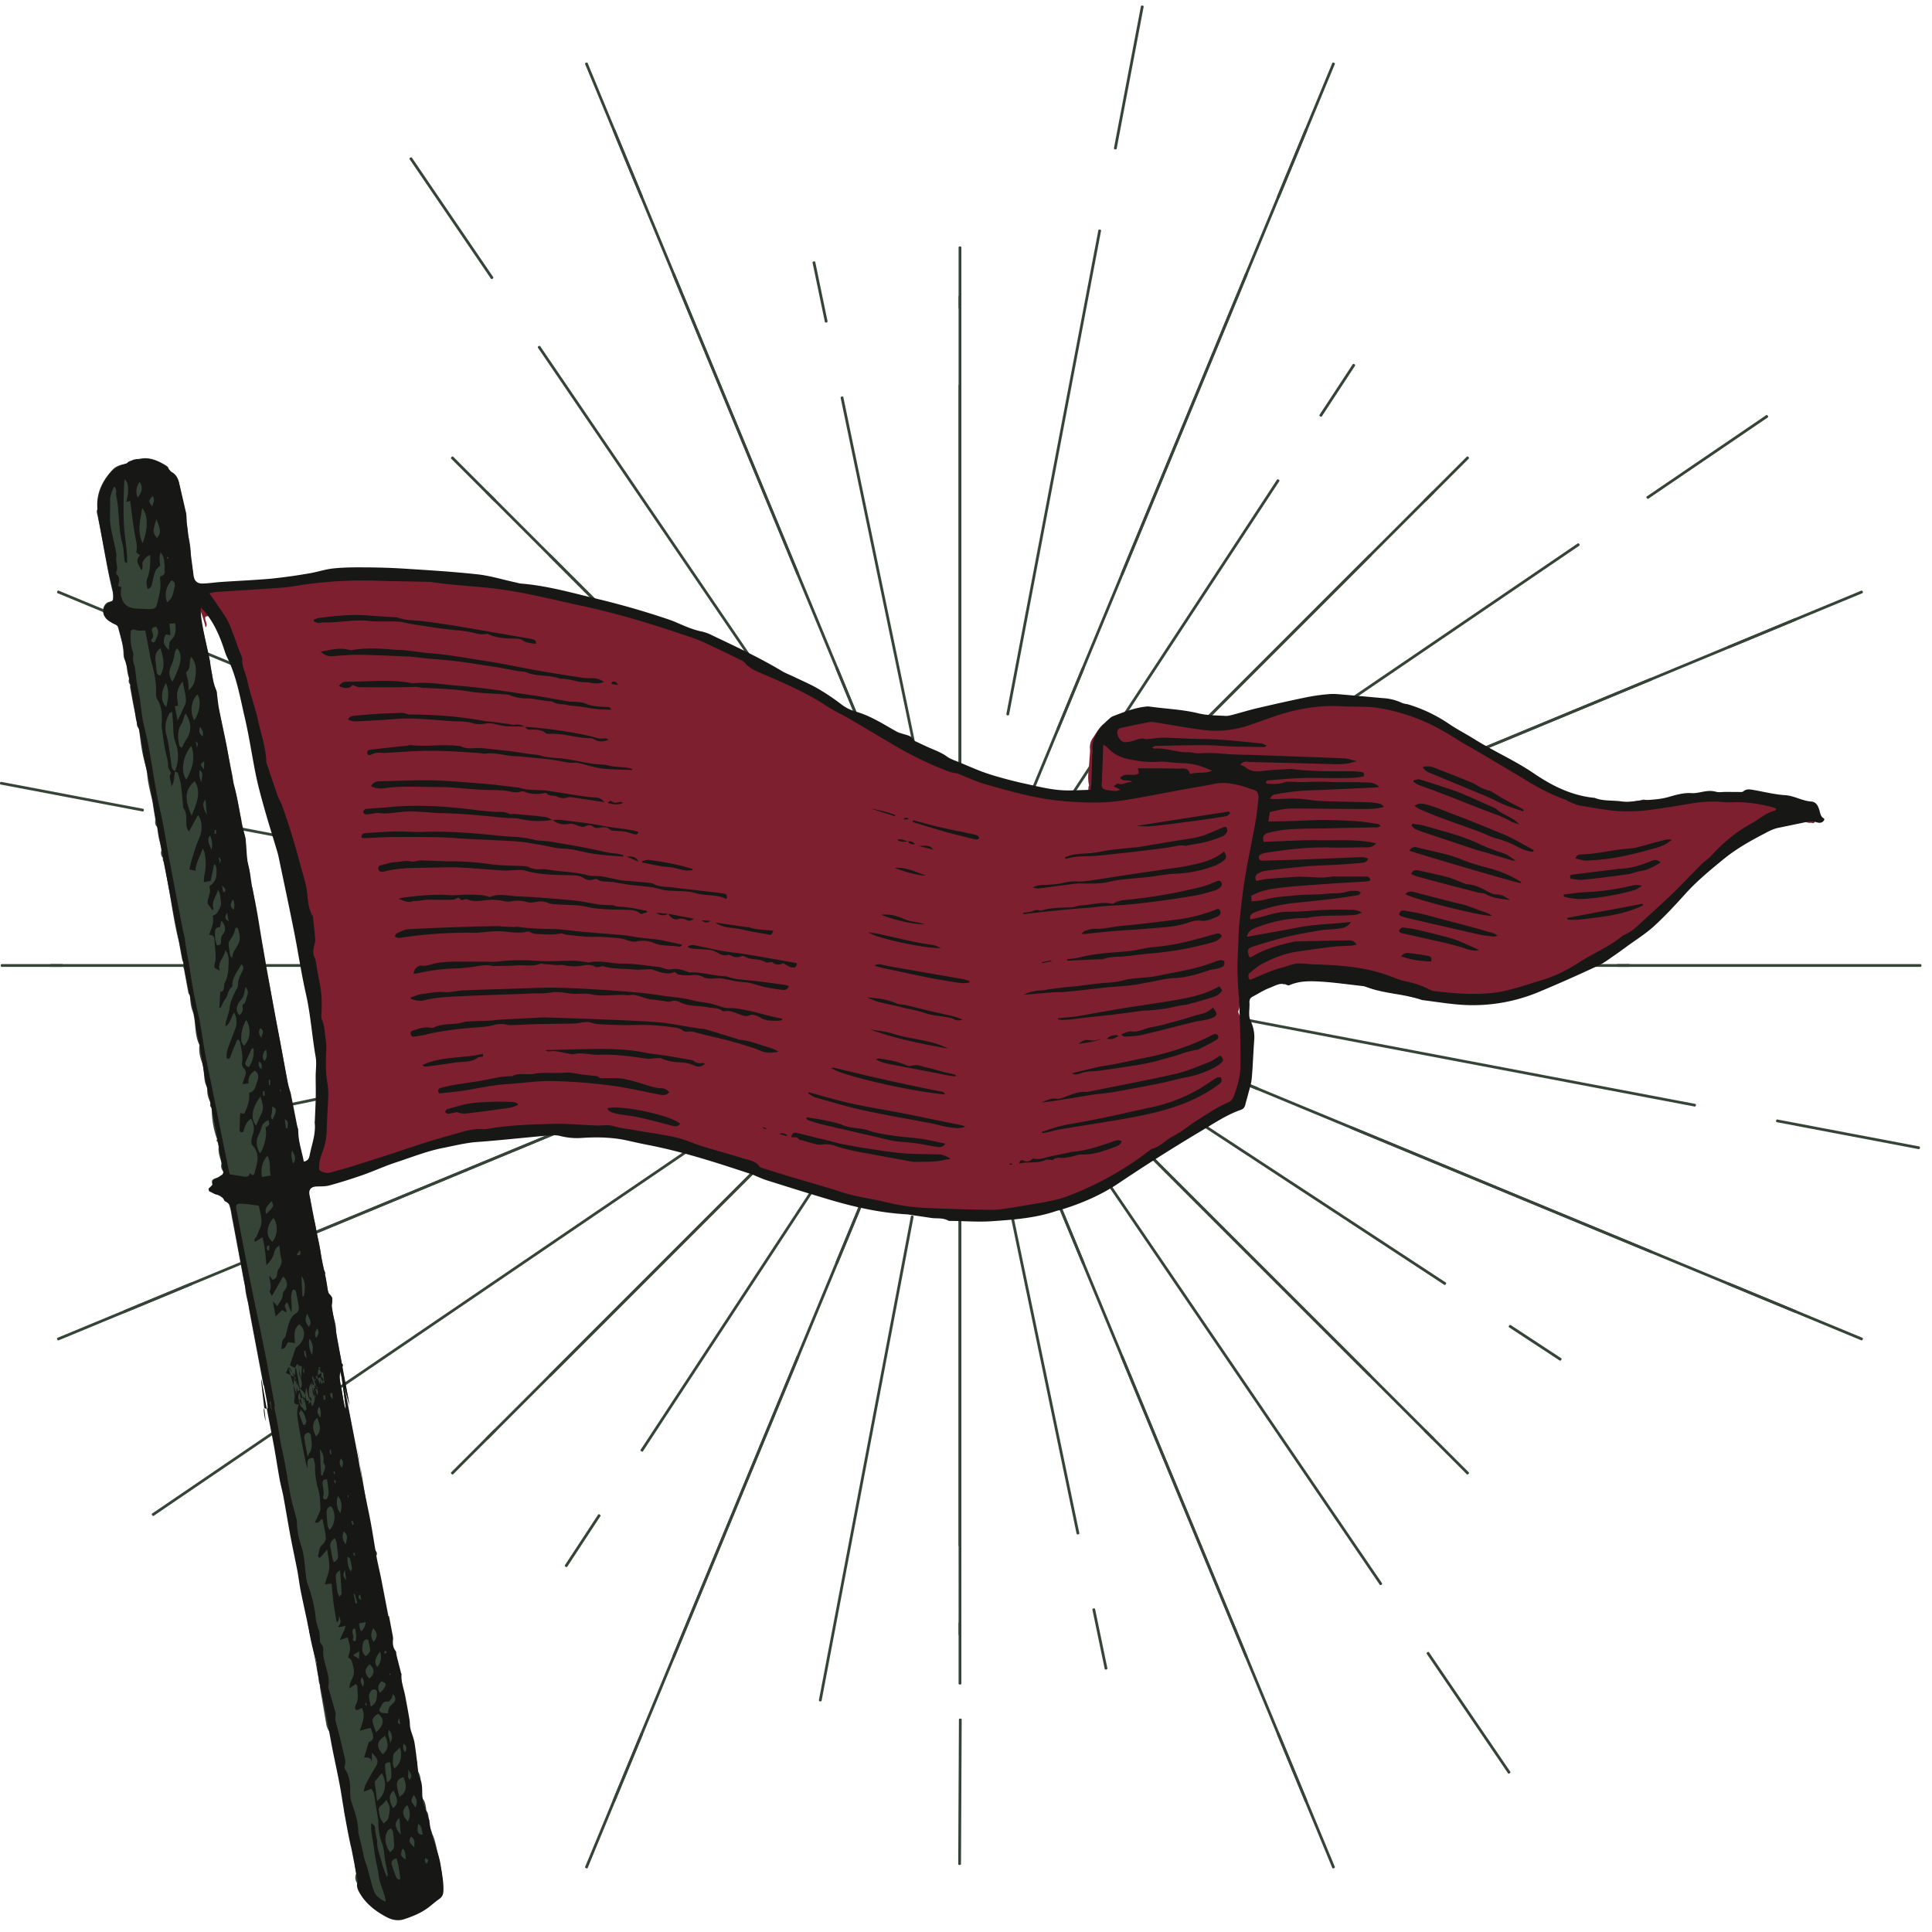
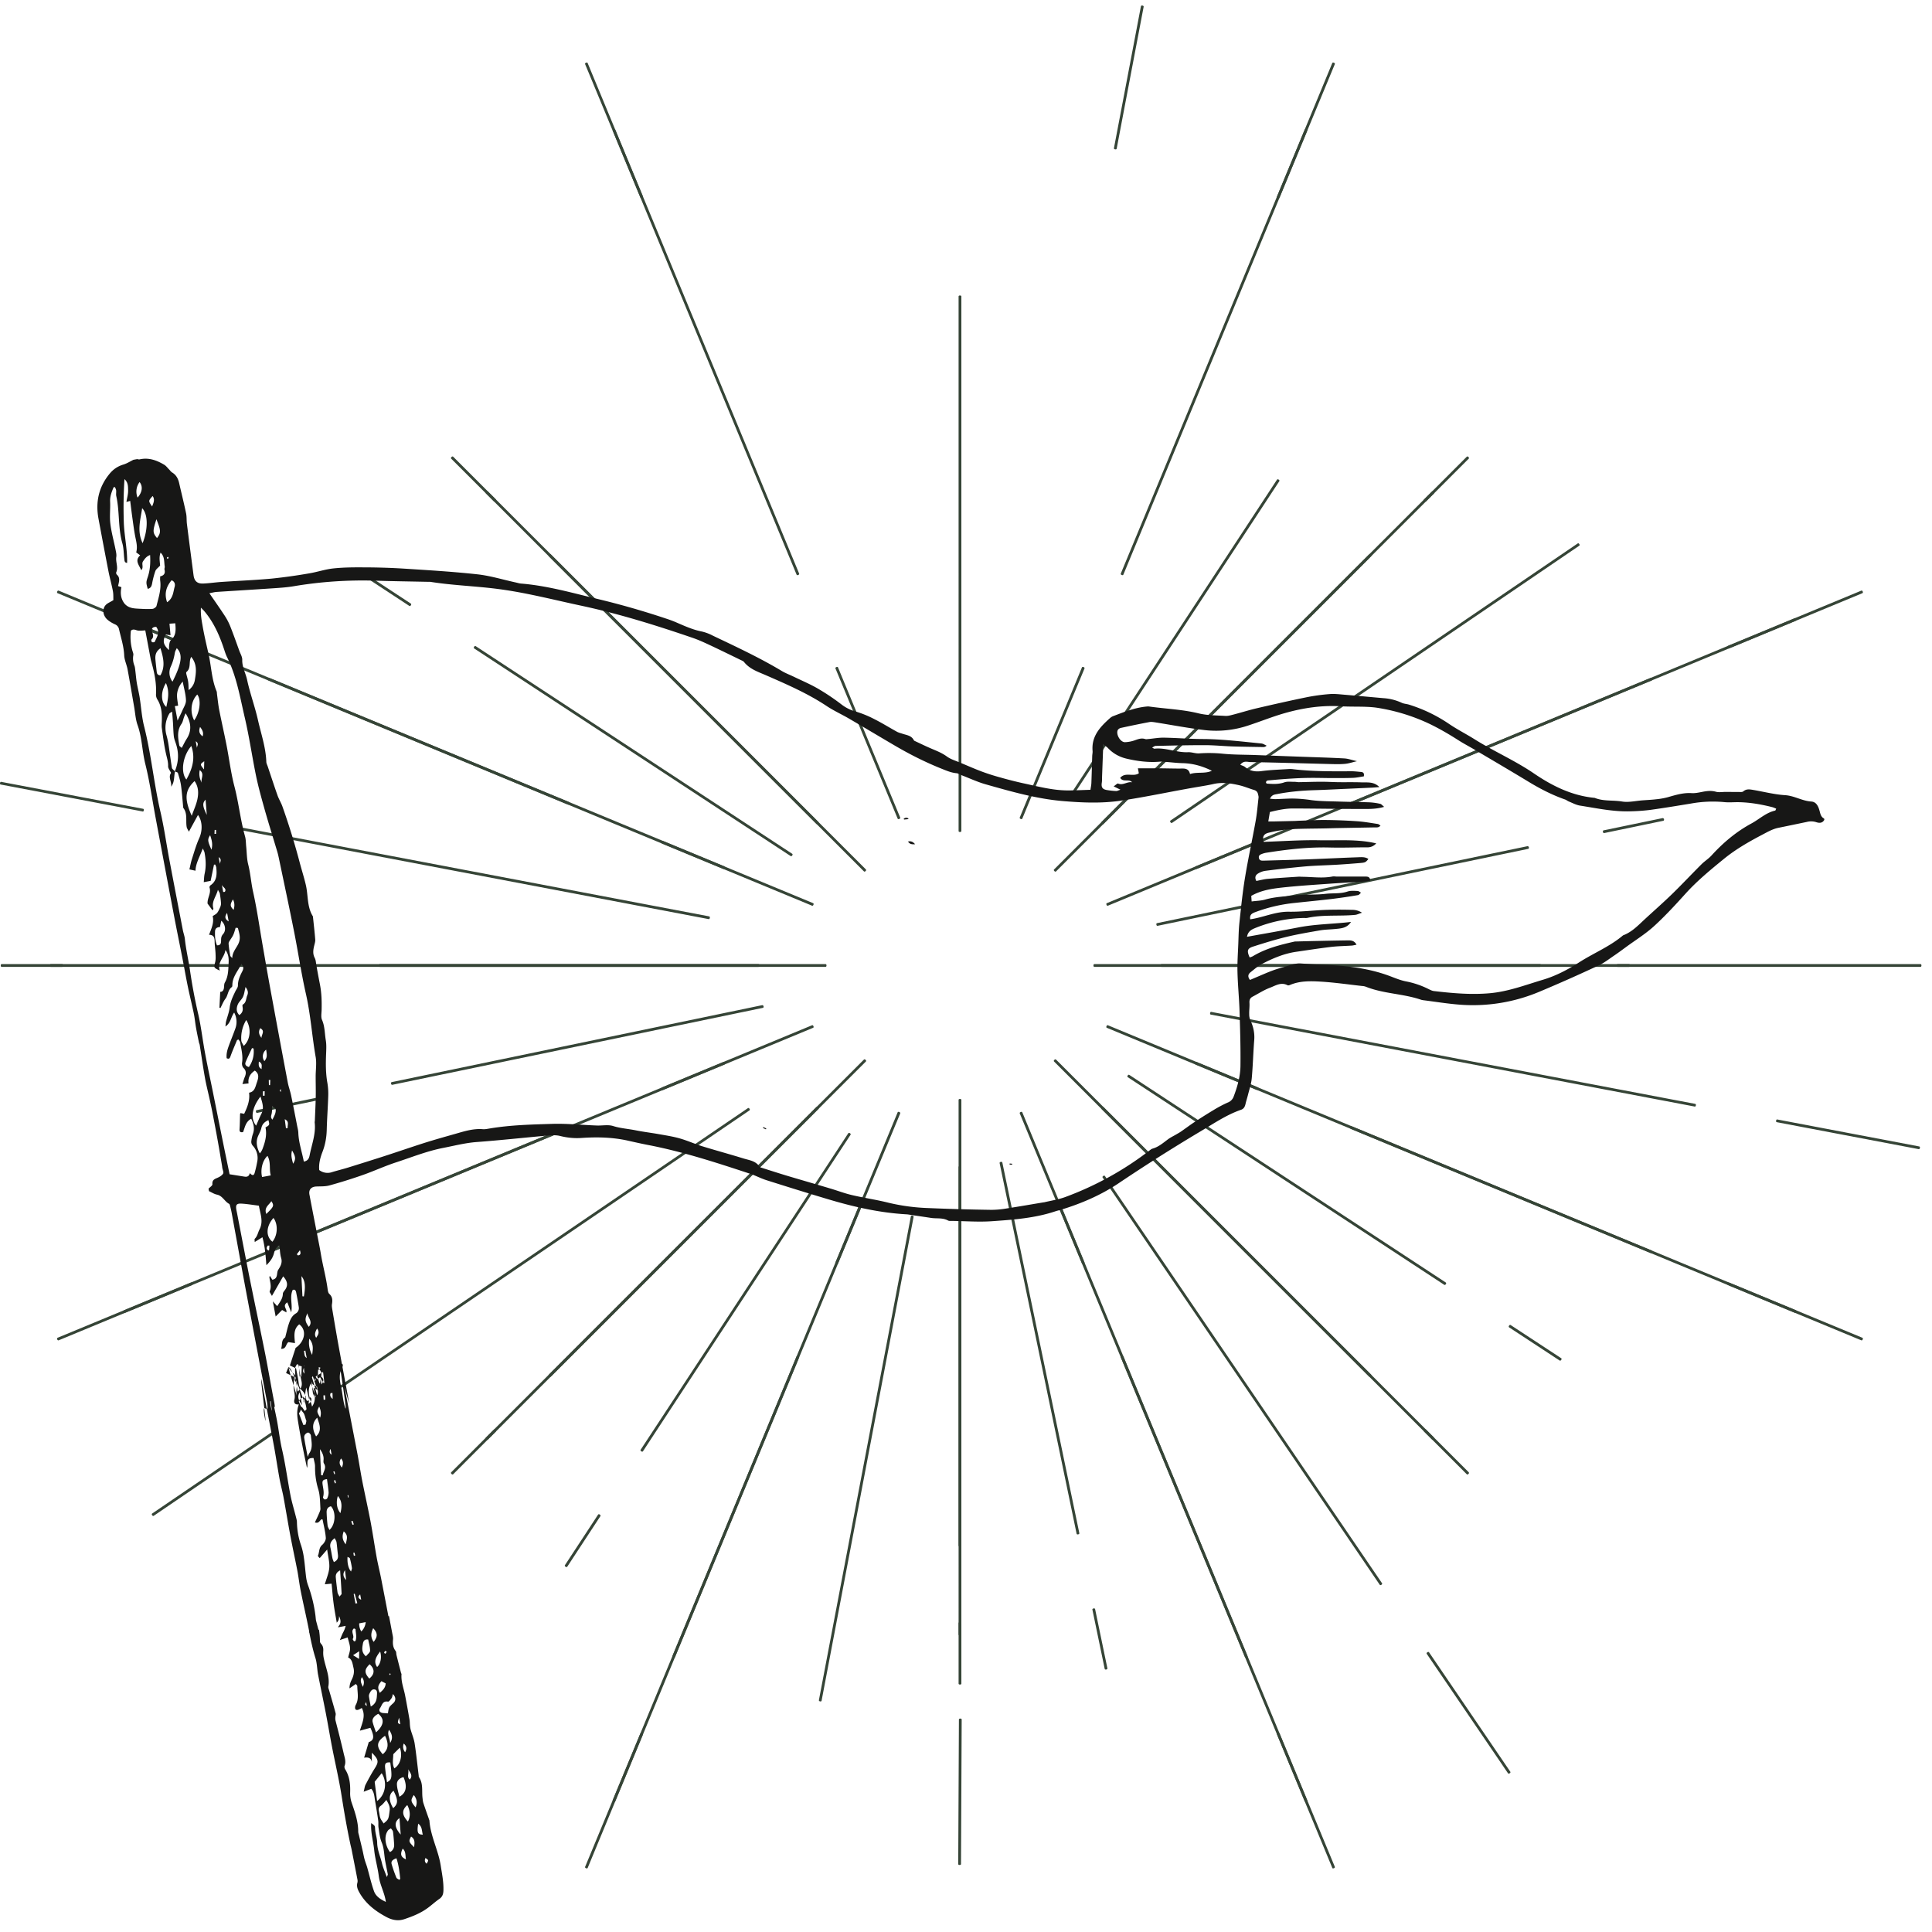
<svg xmlns="http://www.w3.org/2000/svg" width="85" height="85" fill="none">
-   <path fill="#354436" d="M42.235 33.651c-.061 0-.061-.035-.061-.052V16.966c0-.017 0-.052.06-.052.062 0 .062.035.062.051V33.6c0 .028-.008.035-.012.038a.08.08 0 0 1-.049.014zm0-20.066c-.061 0-.061-.035-.061-.052v-2.64c0-.017 0-.052.06-.052.062 0 .062.035.062.052v2.64c0 .027-.008.034-.012.037a.08.08 0 0 1-.049.015zm4.322 18.55a.095.095 0 0 1-.073-.036c-.003-.005-.01-.015.002-.042l8.285-20.003c.011-.027.022-.032.04-.032.028 0 .06.016.073.036.004.006.01.015 0 .043l-8.286 20.002c-.011.027-.022.032-.04.032zm-8.644 0c-.019 0-.03-.005-.041-.032L29.587 12.1c-.012-.028-.005-.038-.001-.043a.095.095 0 0 1 .072-.036c.02 0 .03.005.041.032l8.286 20.002c.01.028.004.038 0 .043a.095.095 0 0 1-.072.036zm20.214-13.801a.095.095 0 0 1-.074-.046c-.005-.008-.01-.02.007-.046l1.448-2.208c.017-.025.028-.025.036-.025.026 0 .06.021.073.046.004.009.01.02-.007.046l-1.448 2.208c-.017.025-.029.025-.035.025zM40.42 33.838c-.039 0-.046-.018-.05-.04L36.986 17.51c-.005-.027.002-.036.005-.04a.091.091 0 0 1 .065-.025c.038 0 .045.017.05.04l3.383 16.286c.006.028-.002.036-.005.04a.09.09 0 0 1-.064.026zM36.338 14.19c-.038 0-.045-.017-.05-.04l-.537-2.585c-.005-.027.002-.036.005-.04a.091.091 0 0 1 .065-.025c.038 0 .044.018.05.04l.536 2.586c.006.027-.001.036-.004.04a.09.09 0 0 1-.065.025zm-.45 19.041c-.007 0-.018 0-.035-.024l-12.18-17.899c-.018-.027-.012-.038-.008-.047a.094.094 0 0 1 .073-.046c.007 0 .019 0 .035.025l12.18 17.899c.019.026.013.037.008.046a.094.094 0 0 1-.073.046zm-14.26-20.954c-.007 0-.018 0-.035-.025l-3.565-5.238c-.018-.027-.012-.038-.008-.047a.094.094 0 0 1 .074-.046c.006 0 .018 0 .034.024l3.566 5.239c.018.026.012.038.007.046a.094.094 0 0 1-.073.047zm50.87 9.671c-.019 0-.05-.026-.06-.06-.007-.024-.002-.037.022-.053l5.238-3.565a.062.062 0 0 1 .03-.012c.02 0 .05.026.06.059.008.025.003.037-.02.054l-5.24 3.565a.062.062 0 0 1-.03.012zm-28.152 9.526c-.025 0-.052-.01-.064-.025-.003-.004-.01-.012-.005-.04l4.044-21.269c.003-.02.008-.041.05-.041.026 0 .052.01.064.025.003.003.01.012.005.039l-4.043 21.27c-.004.019-.008.04-.05.04z" />
  <path fill="#354436" d="M35.084 25.305c-.019 0-.03-.005-.041-.032L26.96 5.758c-.012-.027-.005-.037-.001-.043a.094.094 0 0 1 .072-.035c.019 0 .03.005.041.032l8.083 19.514c.012.028.005.037.001.043a.094.094 0 0 1-.072.036zm14.302 0a.094.094 0 0 1-.072-.036c-.004-.006-.01-.015 0-.043l8.084-19.514c.01-.028.022-.032.04-.032.028 0 .06.015.073.035.004.006.01.016 0 .043l-8.084 19.515c-.011.027-.022.032-.04.032zm-7.151 11.299c-.061 0-.061-.035-.061-.052V13.053c0-.017 0-.052.06-.052.062 0 .062.035.062.052v23.499c0 .027-.008.034-.012.037a.08.08 0 0 1-.049.015zm-6.288-.344c-.004 0-.015 0-.033-.017L24.152 24.48c-.02-.021-.02-.033-.014-.05.013-.031.047-.055.068-.055.004 0 .015 0 .033.019L36 36.157c.02.02.02.033.014.05-.013.03-.047.054-.069.054zM21.758 22.072c-.004 0-.014 0-.033-.018l-1.867-1.867c-.02-.021-.02-.033-.014-.05.013-.032.047-.055.069-.055.003 0 .014 0 .032.018l1.867 1.867c.02.021.02.033.014.05-.013.032-.047.055-.068.055zm-5.035 20.466c-.017 0-.051 0-.051-.06 0-.062.034-.062.051-.062h16.634c.017 0 .052 0 .052.06 0 .062-.035.062-.052.062H16.723zm-16.638 0c-.017 0-.052 0-.052-.06 0-.062.035-.062.052-.062h2.64c.017 0 .052 0 .052.06 0 .062-.035.062-.052.062H.085zm24.121 18.04c-.021 0-.055-.023-.067-.054-.008-.018-.007-.03.013-.05L35.914 48.71c.018-.018.03-.018.032-.018.022 0 .056.024.068.054.008.018.007.03-.014.05L24.24 60.56c-.019.018-.03.018-.033.018zm-4.293 4.294c-.022 0-.056-.023-.069-.054-.007-.018-.007-.03.014-.05l1.867-1.867c.019-.019.03-.019.033-.019.021 0 .055.023.067.054.008.018.007.03-.014.05l-1.866 1.868c-.019.018-.03.018-.032.018zm22.322 3.168c-.061 0-.061-.035-.061-.051V51.355c0-.017 0-.052.06-.052.062 0 .062.035.062.052v16.634c0 .027-.008.034-.012.037a.079.079 0 0 1-.049.014zm0 6.073c-.061 0-.061-.035-.061-.052v-2.64c0-.017 0-.052.06-.052.062 0 .062.035.062.052v2.64c0 .027-.008.035-.012.038a.079.079 0 0 1-.049.014zm18.029-13.535c-.004 0-.015 0-.033-.018L48.47 48.798c-.02-.021-.02-.033-.014-.05.013-.031.047-.055.068-.055.004 0 .014 0 .032.019l11.763 11.761c.02.021.02.033.014.05-.013.032-.047.055-.068.055zm4.294 4.294c-.004 0-.015 0-.033-.018l-1.867-1.867c-.02-.021-.02-.033-.014-.05.013-.031.047-.054.069-.054.003 0 .014 0 .032.018l1.867 1.866c.02.022.02.033.014.05-.013.032-.047.055-.068.055zM51.113 42.538c-.017 0-.052 0-.052-.06 0-.062.035-.062.052-.062h16.634c.016 0 .052 0 .052.06 0 .062-.036.062-.052.062H51.113zm20.066 0c-.017 0-.052 0-.052-.06 0-.062.035-.062.052-.062h13.304c.017 0 .052 0 .052.06 0 .062-.035.062-.052.062H71.179zM48.523 36.26c-.021 0-.055-.022-.067-.053-.008-.018-.007-.03.013-.05l11.762-11.762c.019-.019.03-.019.033-.019.021 0 .055.023.067.054.008.018.007.03-.014.05L48.556 36.244c-.019.018-.03.018-.033.018zm14.189-14.188c-.021 0-.055-.023-.068-.054-.007-.018-.006-.03.014-.05l1.867-1.867c.019-.019.03-.019.033-.019.021 0 .054.023.067.054.008.018.007.03-.013.05l-1.867 1.868c-.019.018-.03.018-.032.018zM31.84 38.233a.072.072 0 0 1-.026-.006L11.812 29.94c-.018-.007-.039-.016-.03-.057.005-.03.027-.062.05-.062.007 0 .016.003.026.007l20.003 8.285c.018.008.039.016.03.057-.005.03-.028.062-.05.062zm-23.417-9.7a.072.072 0 0 1-.026-.006l-5.854-2.425c-.019-.008-.04-.016-.031-.057.006-.03.028-.062.051-.062.007 0 .016.002.026.006l5.854 2.425c.022.01.038.02.031.057-.006.03-.028.062-.05.062zm3.409 26.599c-.023 0-.045-.033-.05-.062-.009-.041.012-.05.03-.057l20.002-8.285a.073.073 0 0 1 .027-.007c.022 0 .044.033.05.062.009.041-.012.05-.03.057l-20.003 8.285a.075.075 0 0 1-.026.007zm-9.269 3.839c-.023 0-.045-.032-.05-.061-.009-.042.012-.05.03-.058l5.854-2.425a.073.073 0 0 1 .026-.006c.023 0 .045.032.051.061.008.042-.012.05-.03.058l-5.855 2.425a.073.073 0 0 1-.026.006zm27.095 13.961a.094.094 0 0 1-.072-.035c-.004-.006-.01-.016 0-.043l8.286-20.003c.011-.027.022-.032.041-.032.027 0 .06.016.072.036.004.006.01.016 0 .043L29.699 72.9c-.011.028-.022.032-.04.032zm-3.839 9.27a.095.095 0 0 1-.073-.036c-.004-.006-.01-.016.001-.043l2.425-5.854c.011-.028.022-.032.041-.032.027 0 .06.015.073.035.003.006.01.016-.001.043L25.86 82.17c-.011.027-.022.032-.041.032zm28.993-9.27c-.019 0-.03-.005-.041-.032l-8.285-20.002c-.012-.028-.005-.038-.002-.043a.094.094 0 0 1 .073-.036c.019 0 .03.005.041.032l8.285 20.003c.012.027.005.037.001.043a.094.094 0 0 1-.072.035zm3.839 9.27c-.019 0-.03-.005-.04-.032l-2.426-5.855c-.011-.027-.005-.037 0-.043a.095.095 0 0 1 .072-.035c.019 0 .03.004.04.032l2.426 5.854c.011.027.005.037 0 .043a.095.095 0 0 1-.072.036zm13.987-27.07a.072.072 0 0 1-.026-.007L52.609 46.84c-.018-.008-.039-.016-.03-.057.005-.03.028-.062.05-.062.008 0 .016.002.027.007l20.002 8.285c.018.007.039.016.03.057-.005.03-.028.062-.05.062zm9.269 3.839a.072.072 0 0 1-.026-.006l-5.855-2.425c-.017-.008-.038-.016-.03-.057.006-.03.028-.062.051-.062.007 0 .016.002.026.006l5.854 2.425c.019.008.039.016.03.058-.005.029-.027.061-.05.061zM52.63 38.233c-.024 0-.046-.032-.052-.062-.008-.04.013-.05.031-.057l20.003-8.285a.073.073 0 0 1 .026-.007c.023 0 .045.033.05.062.009.041-.012.05-.03.057l-20.002 8.286a.076.076 0 0 1-.027.006zm23.417-9.7c-.023 0-.045-.032-.05-.061-.01-.042.011-.05.03-.058l5.854-2.425a.074.074 0 0 1 .026-.006c.023 0 .045.032.051.061.008.042-.012.05-.03.058l-5.855 2.425a.074.074 0 0 1-.026.006z" />
  <path fill="#354436" d="M56.257 8.718a.094.094 0 0 1-.073-.036c-.004-.006-.01-.016.001-.043l2.425-5.854c.012-.028.023-.033.041-.033.027 0 .06.016.073.036.004.006.01.016-.001.043l-2.425 5.854c-.011.028-.022.033-.041.033zm-28.044 0c-.019 0-.03-.005-.04-.032L25.746 2.83c-.011-.027-.005-.037 0-.043a.095.095 0 0 1 .072-.035c.019 0 .03.004.04.032l2.426 5.854c.011.027.005.037 0 .043a.094.094 0 0 1-.072.036zM47.12 35.112a.095.095 0 0 1-.073-.045c-.005-.009-.011-.02.006-.047l9.124-13.908c.017-.025.029-.025.036-.025.026 0 .06.02.073.046.005.008.01.02-.007.046l-9.124 13.908c-.016.025-.028.025-.035.025zM34.808 37.67a.063.063 0 0 1-.03-.012L20.87 28.535c-.021-.014-.03-.026-.022-.054.01-.034.04-.06.059-.06.01 0 .022.007.03.012l13.908 9.124c.025.016.03.028.022.053-.01.034-.04.06-.059.06zM18.03 26.664a.062.062 0 0 1-.03-.012l-2.207-1.448c-.025-.016-.03-.029-.023-.054.01-.034.04-.06.06-.06.01 0 .02.007.03.012l2.207 1.448c.021.014.03.026.022.054-.01.034-.04.06-.06.06zm-.78 21.064c-.039 0-.046-.061-.046-.062-.005-.05.022-.056.04-.06l16.29-3.383c.055 0 .061.059.061.06.005.05-.022.056-.04.06L17.27 47.725l-.018.002zm-5.945 1.235c-.04 0-.046-.06-.047-.062-.005-.05.023-.056.04-.06l2.588-.537c.056 0 .062.06.062.06.005.05-.022.056-.04.06l-2.585.537-.018.002zm16.953 14.904a.094.094 0 0 1-.074-.045c-.005-.01-.01-.02.007-.047l9.124-13.908c.016-.025.027-.025.035-.025.026 0 .06.02.073.045.005.009.01.02-.007.046l-9.123 13.909c-.017.025-.028.025-.035.025zm-3.331 5.078a.094.094 0 0 1-.074-.046c-.005-.008-.01-.02.007-.046l1.448-2.208c.017-.025.029-.025.036-.025.026 0 .06.021.073.046.005.009.01.02-.007.046l-1.448 2.208c-.017.025-.028.025-.035.025zm22.487-1.437c-.038 0-.045-.017-.05-.04l-3.383-16.286c-.006-.028.002-.036.005-.04.01-.013.036-.026.065-.026.038 0 .044.018.05.04l3.383 16.287c.005.027-.002.036-.005.04a.09.09 0 0 1-.065.025zm1.236 5.946c-.039 0-.046-.017-.05-.04l-.537-2.586c-.006-.027 0-.035.004-.04a.09.09 0 0 1 .065-.025c.038 0 .045.018.05.04l.537 2.586c.005.027-.002.036-.005.04a.09.09 0 0 1-.065.025zm14.913-16.921a.062.062 0 0 1-.03-.012l-13.908-9.124c-.025-.016-.03-.028-.022-.053.01-.034.04-.06.059-.06a.06.06 0 0 1 .03.012L63.6 56.419c.024.016.03.029.022.054-.01.034-.04.06-.06.06zm5.077 3.331a.062.062 0 0 1-.03-.012l-2.207-1.448c-.024-.016-.03-.029-.022-.054.01-.034.04-.06.06-.06.009 0 .02.007.029.012l2.208 1.448c.024.016.03.029.022.054-.01.034-.04.06-.06.06zM50.921 40.733c-.04 0-.046-.06-.046-.061-.005-.05.022-.056.04-.06l16.289-3.384c.055 0 .062.06.062.06.005.05-.022.056-.04.06L50.94 40.73l-.019.002zm19.647-4.081c-.04 0-.046-.061-.047-.062-.005-.05.022-.056.04-.06l2.588-.537c.056 0 .062.06.062.06.005.05-.022.056-.04.06l-2.585.537-.018.002zm-39.4 3.783-21.27-4.044c-.018-.003-.046-.008-.04-.06 0-.002.005-.061.046-.061l21.287 4.045c.018.004.045.01.04.06 0 .002-.006.062-.046.062 0 0-.011 0-.017-.002zM6.267 35.7.04 34.518c-.018-.003-.045-.008-.04-.06 0-.002.006-.061.046-.061l6.243 1.185c.018.004.045.009.04.06 0 .003-.006.062-.046.062l-.017-.002zm8.769 25.352c-.02 0-.05-.026-.06-.06-.007-.024-.002-.037.022-.053l17.899-12.18a.062.062 0 0 1 .03-.013c.019 0 .049.026.06.06.007.024.002.037-.022.053l-17.899 12.18c-.008.006-.02.013-.03.013zm-8.295 5.644c-.019 0-.05-.026-.06-.059-.007-.025-.002-.038.022-.054l5.239-3.565a.062.062 0 0 1 .03-.012c.02 0 .05.026.06.06.007.024.002.037-.022.053l-5.239 3.565a.062.062 0 0 1-.03.012zm29.358 8.16c-.026 0-.052-.01-.064-.026-.003-.003-.01-.012-.005-.039l4.043-21.27c.004-.019.008-.04.05-.04.026 0 .053.01.065.024.003.004.01.012.005.04l-4.044 21.269c-.004.02-.008.042-.05.042zm6.138 7.194c-.025.004-.053-.002-.067-.014-.004-.003-.013-.01-.012-.037l.03-6.337c0-.02.001-.042.043-.05.025-.005.053 0 .067.013.004.003.013.01.012.037L42.28 82c0 .02 0 .042-.043.05zm18.495-12.311c-.007 0-.019 0-.035-.025l-12.18-17.899c-.019-.026-.013-.037-.008-.046a.094.094 0 0 1 .073-.046c.007 0 .018 0 .035.024l12.18 17.899c.019.027.013.038.008.047a.094.094 0 0 1-.073.046zm5.644 8.294c-.007 0-.018 0-.035-.024l-3.565-5.239c-.018-.026-.012-.037-.007-.046a.093.093 0 0 1 .073-.046c.007 0 .019 0 .035.024l3.565 5.239c.018.026.012.037.007.046a.093.093 0 0 1-.073.046zm8.174-29.351L53.28 44.64c-.019-.004-.046-.009-.041-.06 0-.002.006-.062.046-.062l21.287 4.046c.018.003.046.009.04.06 0 .002-.005.061-.046.061 0 0-.01 0-.017-.002zm9.856 1.874-6.226-1.183c-.018-.004-.045-.009-.04-.06 0-.002.006-.062.046-.062l6.242 1.186c.019.003.046.008.041.06 0 .002-.006.061-.046.061 0 0-.011 0-.017-.002zM51.543 36.208c-.019 0-.05-.026-.06-.059-.007-.025-.002-.038.022-.054l17.899-12.18a.063.063 0 0 1 .03-.013c.02 0 .05.026.06.06.007.025.002.037-.022.053L51.574 36.197a.064.064 0 0 1-.03.012zM49.08 6.573c-.025 0-.052-.01-.064-.025-.003-.004-.01-.012-.005-.04L50.194.285c.004-.02.008-.042.051-.042.026 0 .052.01.064.025.003.004.01.012.005.04L49.131 6.53c-.004.02-.008.042-.05.042zm-9.55 29.465c-.02 0-.03-.005-.041-.032l-2.728-6.587c-.012-.027-.005-.037-.001-.042a.094.094 0 0 1 .072-.036c.019 0 .03.005.041.032l2.728 6.586c.011.028.005.037.001.043a.094.094 0 0 1-.072.036zm-3.787 3.812a.073.073 0 0 1-.026-.007l-6.586-2.728c-.018-.007-.039-.016-.03-.057.005-.029.028-.062.05-.062.007 0 .017.003.026.007l6.587 2.728c.018.007.038.016.03.057-.005.03-.028.062-.05.062zM25.01 35.404a.073.073 0 0 1-.026-.007L5.47 27.314c-.018-.007-.039-.016-.03-.057.005-.029.027-.062.05-.062.007 0 .016.003.026.007l19.515 8.083c.018.008.038.016.03.057-.005.03-.028.062-.05.062zm4.141 12.554c-.022 0-.044-.032-.05-.062-.008-.04.012-.05.03-.057l6.586-2.728a.074.074 0 0 1 .027-.006c.022 0 .044.032.05.061.008.042-.012.05-.03.057l-6.586 2.729a.075.075 0 0 1-.027.006zM5.49 57.759c-.023 0-.045-.033-.05-.062-.009-.041.012-.05.03-.057l19.514-8.083a.071.071 0 0 1 .027-.007c.022 0 .044.033.05.062.009.041-.012.05-.03.057L5.516 57.752a.073.073 0 0 1-.026.007zm31.342-2.146a.095.095 0 0 1-.072-.036c-.004-.006-.01-.015 0-.043l2.729-6.586c.01-.027.022-.032.04-.032.028 0 .06.016.073.036.004.006.01.015 0 .043l-2.729 6.586c-.011.027-.022.032-.04.032zm-9.801 23.662a.095.095 0 0 1-.072-.036c-.004-.006-.01-.016 0-.043l8.084-19.515c.011-.027.022-.032.04-.032.028 0 .06.016.073.036.004.006.01.015 0 .043l-8.084 19.515c-.011.027-.022.032-.04.032zm20.607-23.662c-.019 0-.03-.005-.041-.032l-2.728-6.586c-.011-.028-.005-.037-.001-.043a.095.095 0 0 1 .072-.036c.019 0 .03.005.041.032l2.728 6.586c.012.028.005.038.002.043a.095.095 0 0 1-.073.036zm9.801 23.661c-.02 0-.03-.004-.041-.032l-8.084-19.514c-.01-.028-.004-.037 0-.043a.094.094 0 0 1 .072-.036c.019 0 .03.005.041.032l8.083 19.515c.012.027.005.037.001.043a.094.094 0 0 1-.072.035zm-2.12-31.316a.074.074 0 0 1-.027-.006l-6.586-2.729c-.018-.007-.039-.016-.03-.057.006-.029.028-.062.05-.062.008 0 .017.003.027.007l6.586 2.728c.018.007.039.016.03.057-.005.03-.028.062-.05.062zm23.661 9.801a.072.072 0 0 1-.026-.007L59.439 49.67c-.018-.007-.039-.016-.03-.057.005-.03.028-.062.05-.062.007 0 .017.003.027.007L79 57.64c.018.007.039.016.03.057-.005.03-.027.062-.05.062zM48.726 39.85c-.022 0-.044-.033-.05-.062-.008-.041.012-.05.03-.057l6.586-2.728a.073.073 0 0 1 .027-.007c.022 0 .044.033.05.062.008.041-.012.05-.03.057l-6.586 2.728a.073.073 0 0 1-.027.007zm10.734-4.446c-.023 0-.046-.033-.051-.062-.008-.041.012-.05.03-.057l19.515-8.083a.073.073 0 0 1 .026-.007c.023 0 .045.033.05.062.009.041-.012.05-.03.057l-19.514 8.083a.074.074 0 0 1-.027.007zm-14.52.634a.094.094 0 0 1-.072-.036c-.004-.006-.01-.015 0-.043l2.729-6.586c.011-.027.022-.032.04-.032.028 0 .06.016.073.036.004.006.01.015 0 .043l-2.729 6.586c-.011.027-.022.032-.04.032zm-6.906 2.31c-.003 0-.014 0-.032-.018L21.386 21.714c-.02-.02-.021-.033-.014-.05.013-.03.047-.054.068-.054.004 0 .014 0 .032.018l16.616 16.616c.021.021.021.033.014.05-.012.031-.046.054-.068.054zm-35.789 4.19c-.017 0-.052 0-.052-.061s.035-.061.052-.061H36.31c.017 0 .052 0 .052.06 0 .062-.035.062-.052.062H2.245zM21.44 63.344c-.021 0-.055-.023-.068-.054-.007-.017-.007-.03.014-.05l16.616-16.616c.018-.018.03-.018.032-.018.022 0 .055.023.068.053.007.018.007.03-.014.05L21.472 63.327c-.018.018-.028.018-.032.018zm20.795 8.609c-.061 0-.061-.035-.061-.052V48.402c0-.017 0-.052.06-.052.062 0 .062.035.062.052v23.499c0 .027-.008.034-.012.037a.08.08 0 0 1-.049.015zm20.795-8.609c-.004 0-.014 0-.032-.018L46.382 46.71c-.021-.021-.022-.033-.015-.05.013-.031.047-.054.069-.054.003 0 .014 0 .032.018L63.084 63.24c.02.02.021.033.014.05-.013.03-.047.054-.068.054zM48.16 42.538c-.017 0-.052 0-.052-.06 0-.062.035-.062.052-.062h23.5c.017 0 .052 0 .052.06 0 .062-.035.062-.052.062h-23.5zm-1.725-4.189c-.02 0-.054-.023-.067-.054-.008-.018-.007-.03.014-.05l16.616-16.617c.018-.018.028-.018.032-.018.021 0 .055.023.068.054.007.018.007.03-.014.05L46.468 38.332c-.019.018-.029.018-.033.018z" />
-   <path fill="#7E1F2F" d="M13.542 52.15c-.043-.169.242-.02.386-.106.388.056.757-.015 1.117-.157.37-.13.766-.192 1.118-.37.255-.129.52-.219.791-.296a1.88 1.88 0 0 0 .529-.217c.332-.08.654-.196.969-.325.179-.075.361-.137.55-.164.222-.034.433-.094.649-.148.342-.088.687-.212 1.034-.221.476-.013.943-.08 1.414-.127.82-.078 1.643-.148 2.465-.221.38.16.775.165 1.18.13.24-.022.48-.011.72-.012.67-.003 1.315.16 1.963.301.148.033.3.047.446.08a26.18 26.18 0 0 1 2.067.544c.867.268 1.755.476 2.584.858.055.025.114.042.172.059.433.13.867.255 1.297.387.942.29 1.874.614 2.846.798.584.111 1.164.245 1.761.268.14.006.287.004.42.043.403.12.82.119 1.23.15.07.005.144-.03.207.02.112.09.246.079.376.08.474.006.949.011 1.423.014.181.002.36.014.543 0 .586-.046 1.158-.18 1.74-.241.221-.024.466-.024.665-.164a8.829 8.829 0 0 0 1.78-.67c.366-.185.75-.337 1.092-.575.553-.382 1.12-.742 1.672-1.124.349-.242.73-.425 1.093-.644.792-.476 1.567-.985 2.406-1.384.295-.064.313-.085.37-.373.018-.097-.233-.303-.188-.388.229-.43.17-.904.225-1.361.033-.03.04-.066.041-.108.007-.258.001-.518.015-.775.033-.577.047-.576-.218-1.138a.14.14 0 0 1-.002-.116c.087-.22.041-.445.015-.668.035-.01.052-.032.05-.068.344-.157.92-.276 1.276-.408l.03.002.023-.018c.186.013.371-.2.56-.002.015.014.083-.005.111-.028.135-.11.302-.09.457-.12.208-.04.422.003.628-.054h.004c.45.042.907.056 1.348.155.305.067.62.002.92.1a6.49 6.49 0 0 0 1.738.36c.377.152.767.245 1.175.252.222.05.446.096.675.068.017.01.033.026.051.03.855.142 1.704.065 2.541-.116.309-.068.644-.078.922-.266l.017.008.015-.015c.318-.072.613-.205.91-.332.546-.237 1.088-.484 1.631-.728.397-.178.788-.36 1.123-.647.129-.11.266-.212.413-.303.6-.376 1.195-.762 1.662-1.303.204-.237.426-.455.654-.67.125-.118.248-.239.358-.37.222-.263.475-.492.724-.728.292-.278.645-.485.91-.794.092-.022.158-.086.231-.138.322-.223.628-.466.983-.642.306-.15.598-.325.897-.49.209-.07.425-.116.634-.18.397-.122.809-.13 1.209-.217a.42.42 0 0 0 .314.068c.085.053.13-.006.166-.066.046-.075.014-.129-.064-.162-.011-.028-.029-.048-.063-.05-.049-.087-.048-.185-.065-.28-.093-.17-.17-.354-.41-.368a1.472 1.472 0 0 1-.57-.148.733.733 0 0 0-.491-.075c-.138-.101-.31-.058-.465-.104-.38-.116-.938.057-1.33-.001-.053-.009-.125-.01-.149.068a.24.24 0 0 1-.19.05c-.256-.017-.512-.035-.768.005-.102-.111-.212.049-.312-.006-.197-.11-.397-.038-.59-.001-.23.043-.456.071-.688.042-.102-.013-.199.03-.297.048-.41.069-.636.12-1.073.034-.055-.01-.118.023-.178.032-.209.027-.42.082-.627.07a.991.991 0 0 0-.41.044c-.31-.068-.62-.137-.942-.073a.487.487 0 0 0-.274-.106c-.411-.047-.82-.11-1.197-.29-.232-.111-.476-.19-.713-.289-.018-.051-.06-.077-.107-.098a4.056 4.056 0 0 1-.78-.443 8.129 8.129 0 0 0-1.41-.813c-.144-.119-.324-.175-.484-.268l-.005-.005c-.013-.03-.033-.041-.065-.034-.01-.018-.024-.025-.044-.02-.04-.05-.083-.096-.156-.087-.072-.045-.124-.124-.216-.139-.157-.102-.358-.129-.49-.275-.077-.067-.148-.144-.262-.147a1.048 1.048 0 0 0-.344-.195c-.34-.264-.7-.494-1.113-.632-.017-.032-.044-.043-.078-.037l-.008-.003c-.2-.132-.42-.213-.658-.245-.079-.089-.19-.005-.285-.063-.329-.198-.705-.221-1.075-.251-.373-.031-.746-.047-1.119-.081-.23-.022-.456-.095-.688-.018-.035-.061-.09-.07-.154-.068a6.31 6.31 0 0 0-1.319.182c-.538.128-1.073.275-1.617.38-.424.08-.853.14-1.263.287-.123.045-.24.103-.375.112a4.56 4.56 0 0 1-1.49-.137c-.648-.17-1.318-.163-1.974-.259a.428.428 0 0 0-.152-.002c-.31.075-.638.091-.925.241-.235.123-.533.119-.713.35-.262.157-.377.432-.548.664a.708.708 0 0 0-.127.485c.01.171-.02.338-.026.506-.018.369-.101.737-.014 1.107-.072.078.04.266-.164.268-.443.006-.89.045-1.33.005-.233-.02-.47-.101-.71-.13-.65-.083-1.265-.308-1.906-.434a3.182 3.182 0 0 1-.586-.184c-.19-.077-.377-.163-.567-.236-.158-.075-.31-.162-.483-.205l-.004-.003c-.113-.034-.19-.15-.324-.136a.157.157 0 0 0-.124-.044c-.03-.054-.077-.052-.128-.041-.05-.133-.152-.19-.292-.191-.159-.169-.414-.142-.585-.274a1.471 1.471 0 0 0-.566-.246c-.019-.16-.159-.193-.272-.24-.175-.073-.403-.077-.529-.193-.246-.232-.566-.294-.835-.462-.213-.135-.46-.185-.69-.279-.045-.107-.15-.084-.233-.096a.978.978 0 0 1-.555-.27c-.232-.24-.532-.366-.796-.548-.074-.12-.205-.144-.323-.193-.127-.053-.265-.08-.378-.165h-.001a1.659 1.659 0 0 0-.542-.271h-.001c-.149-.095-.292-.203-.479-.22-.306-.19-.624-.362-.94-.535-.386-.211-.783-.396-1.178-.588-.261-.126-.521-.253-.783-.376-.303-.142-.616-.293-.957-.344a1.321 1.321 0 0 1-.316-.095c-.362-.151-.717-.332-1.094-.428-.607-.155-1.172-.427-1.79-.55-.553-.107-1.094-.277-1.642-.409a50.254 50.254 0 0 0-1.465-.323c-.315-.066-.632-.14-.951-.168-.232-.022-.477-.016-.687-.101-.388-.158-.809-.12-1.203-.24-.14-.043-.287-.09-.438-.104a82.743 82.743 0 0 1-1.53-.144c-.404-.04-.807-.004-1.209-.04-.128-.013-.253-.05-.383-.052-.439-.005-.878-.01-1.315-.023-.49-.015-.992-.062-1.481.045a.836.836 0 0 0-.527.019c-.287.093-.587.107-.874.19-.233.065-.486.045-.713.105-.264.068-.53.077-.794.106-.25.028-.51-.004-.76.034-.325.047-.654.041-.978.064-.501.035-.998.103-1.498.141-.063-.115-.276-.068-.278-.238l-.002-.048c-.228.7.193 1.278.312 1.913l.028-.006c.085-.155-.083-.295-.026-.448a4.02 4.02 0 0 0 .125-.033c.059.074.115.15.17.225.235.32.435.661.563 1.043.187.55.408 1.088.654 1.615l.083.378c.095.428.214.853.28 1.286.055.354.176.689.247 1.037.122.594.166 1.204.317 1.793.084.33.172.657.242.99a.559.559 0 0 0 .095.246.292.292 0 0 0 .033.175c.015.147.04.29.142.406a.512.512 0 0 0 .015.056c-.011.154.047.293.095.435.141.407.3.812.356 1.241.036.27.091.534.18.79.043.124.072.25.095.38.069.393.14.786.22 1.178.112.54.248 1.076.35 1.619.124.669.187 1.348.359 2.008.06.231.11.473.128.703.053.639.175 1.265.26 1.899-.021.395-.032.789-.035 1.185-.003.426.057.85-.01 1.28-.041.261-.05.534-.023.804-.117.314-.194.64-.25.969-.067.068-.112.438-.245.413" />
-   <path fill="#354436" d="M11.994 62.642c.036.31.076.626.202.92-.028.033-.032.071-.024.113.082.43.153.86.255 1.284.035.14 0 .31.127.425.035.278.04.566.116.832.078.279.045.582.197.84-.06.1-.023.198.003.294.037.127.052.258.078.387.076.365.102.743.249 1.092-.006.107-.02.214.054.306l.006.024c-.027.037-.02.063.023.08.033.314.019.636.165.93l-.006.019.014.014c-.012.179.077.337.108.508.171.931.347 1.861.523 2.792.058.31.146.616.178.928.028.266.039.593.11.85.098.437-1.026-4.908-.944-4.468.027.143.057.284.094.425.018.289.105.565.17.846l.009.06.013.06.301 1.63a.806.806 0 0 0 .057.302c.002.041-.001.082.007.122.092.516.188 1.093.278 1.611.034.19.154.38.304.544.008.033-2.473-13.259-2.464-13.226-.011.017-.031.036-.029.051.058.352.103.707.185 1.053.063.264.076.542.2.791.01.034.017.069.024.103l.008.06c.03.391.057.782.219 1.147.003.02.005.041.01.061-.015.017-.014.034 0 .05.01.424.119.827.24 1.229-.01.018-.006.033.007.047-.047.07 0 .124.033.18-.036.175.029.33.103.484-.007.042-.013.085.017.121.098.528.192 1.056.294 1.582.037.197-.005.41.112.592-.001.007-.006.017-.004.022.005.013.013.025.019.038l.211 1.146c-.014.232.073.444.126.664.203 1.084-.794-3.557-.59-2.473-.007.019-.02.04-.016.057.138.552.228 1.112.344 1.669.036.172.03.363.145.516l.072.34c-.046.076-.029.159-.011.233.067.282.119.566.164.85.005.036.042.066.063.1.006.095-.048.203.058.279.005.038.01.075.013.113h.002c-.061.145-.013.27.077.386-.009.018-.004.031.014.04.005.125-.012.315.042.43-.012.014-.013.03-.002.045-.006.507.307.955.416 1.441.071.369-.005.765.067 1.133.015.11.018.224.048.33.127.44.18.892.25 1.342.031.206-.001.429.136.612-.001.309.121.596.16.897.048.194.123.386.141.582.032.332.045.578.103.904a.417.417 0 0 0 .008.353c.127.265.233.644.485.813.157.158.316.316.527.406l.001.002c.188.2.459.196.692.286l.01.065.603-.114-.022-.07c.032-.081.14-.06.178-.131.366-.082.632-.327.91-.552.02.001.032-.008.035-.027l.177-.14a.294.294 0 0 0 .177-.266c-.002-.25.02-.494-.029-.75a16.459 16.459 0 0 0-.147-.706c-.074-.31-.118-.633-.257-.927-.045-.179-.15-.34-.166-.528.004-.166.022-.336-.09-.482-.027-.17-.033-.348-.134-.494-.097-.143-.109-.299-.106-.46.008-.07-.026-.129-.02-.203.019-.206.01-.414-.128-.59-.072-.127.011-.264-.022-.39-.118-.44-.294-.912-.392-1.354-.033-.151-.04-.328-.177-.444a.046.046 0 0 0-.02-.049l-.011-.113c.07-.038.063-.104.042-.16-.083-.216-.09-.45-.155-.67-.031-.113.02-.25-.091-.339a.521.521 0 0 0-.002-.265 4.357 4.357 0 0 1-.162-.818c.014-.045.06-.094-.02-.122-.133-.24-.125-.519-.206-.772.05-.12-.01-.212-.077-.3-.051-.066-.098-.14-.081-.221.06-.29-.046-.558-.1-.835-.112-.593.981 4.536.872 3.943.096-.276.096-.276-.09-.423-.088-.289-.205-.572-.207-.882-.001-.298-.086-.578-.171-.857.029-.048.026-.091-.02-.127-.133-.685-.238-1.375-.398-2.055-.078-.333-.13-.672-.19-1.009-.015-.089.105-.201-.038-.269a.415.415 0 0 0-.11-.212c.022-.206.05-.412-.047-.61.126-.229.122-.254-.068-.441a3.643 3.643 0 0 1-.144-.698c.045-.041.045-.099.009-.133-.085-.081-.085-.203-.152-.29.012-.014.01-.028-.003-.04.075-.13-.018-.221-.07-.322.04-.112.012-.22-.01-.331-.14-.737-.146-1.45-.265-2.191a7.494 7.494 0 0 0-.127-.612c.006-.326 2.055 12.64 2.04 12.318 0-.026-.028-.05-.043-.075l-.062-.229c.046-.22-.073-.413-.107-.619-.078-.478-.095-.967-.259-1.429.055-.243-.077-.449-.14-.668.015-.014.017-.03.003-.046-.003-.275-.089-.535-.155-.799.008-.027.026-.057.021-.084-.091-.436-.186-.872-.28-1.308-.024-.242 1.126 5.245 1.07 5.008.016-.213-.114-.398-.12-.607.084-.12.039-.22-.052-.31l-.183-.96a.169.169 0 0 0 0-.117c-.105-.32-.157-.654-.218-.985l-.289-1.552c-.094-.496-.167-.999-.29-1.487-.083-.331-.068-.684-.227-.997l-.02-.088a.392.392 0 0 0-.005-.296c-.137-.384-.164-.786-.224-1.183-.01-.07-.01-.143-.08-.185-.034-.219-.047-.444-.104-.656-.192-.716-.071-1.443-.23-2.165-.169-.759-.28-1.531-.45-2.291-.074-.328-.12-.661-.18-.99-.035-.202-.049-.406-.086-.603-.086-.466.304 2.813.33 2.326.002-.027-.015-.06-.035-.083-.092-.109-.092-.245-.116-.374l-.268-1.47a.182.182 0 0 0 .046-.131c.178-.35.174-.367-.101-.505-.049-.05.529 2.058.52 1.98-.088-.642-.268-1.267-.343-1.91l-.002.001-.203-1.03c-.05-.205-.027-.419-.064-.624-.066-.366-.247-.712-.144-1.104.022-.084-.043-.171-.133-.218-.123-.283-.11-.597-.192-.89.014-.044.042-.09-.01-.128 0-.007.004-.016.002-.022-.007-.011-.017-.02-.025-.03-.137-.434-.143-.893-.258-1.33-.095-.358-.112-.734-.25-1.083-.066-.297-.06-.607-.154-.9l-.005-.022c-.29-.575-.47-1.181-.337-1.883-.075-.312-.169-.62-.14-.949a.27.27 0 0 0-.025-.12c-.175-.439-.21-.91-.315-1.365.057-.143-.053-.252-.079-.378-.147-.723-.258-1.453-.401-2.178l-.176-.893c-.137-.695-.24-1.397-.397-2.088-.12-.525-.147-1.067-.291-1.588-.102-.642-.205-1.284-.304-1.925-.015-.094-.034-.181-.105-.248-.012-.243-.007-.49-.074-.726a3.798 3.798 0 0 1-.13-.992c-.004-.313-.061-.624-.223-.903.006-.09.034-.187.015-.272-.11-.49-.172-.99-.336-1.469-.019-.161-.025-.326-.057-.485-.19-.94-.386-1.878-.576-2.818-.049-.24-.12-.482-.114-.723a.603.603 0 0 0-.152-.43 2.792 2.792 0 0 0-.168-.895.175.175 0 0 0 .022-.147l-.384-1.764-.029.005c-.12-.645-.546-1.233-.317-1.944-.014-.306-.115-.597-.111-.916a2.948 2.948 0 0 0-.144-.986c.023-.253-.075-.498-.054-.75a.402.402 0 0 0-.016-.178c-.122-.339-.169-.695-.248-1.044-.065-.293-.093-.635-.448-.768-.012-.03-.028-.055-.06-.063.018-.098-.045-.154-.114-.195-.347-.2-.7-.38-1.121-.303-.102.018-.203.033-.303.05-.096.061-.24.037-.297.169-.23.04-.467.092-.626.262-.457.487-.74 1.049-.673 1.742-.059.1-.012.203.008.297.232 1.095.387 2.205.65 3.293.04.159.064.32-.015.474-.104.003-.208.023-.278.102-.218.25-.126.61.194.78.106.052.199.132.32.149.099.42.259.826.267 1.266.002.118.02.246.111.341.042.243.041.495.133.728-.013.018-.011.033.003.048-.044.098-.01.179.055.253-.004.04-.018.08-.01.118.088.453.154.913.281 1.353.045.151-.043.334.108.453.055.438.1.877.207 1.309.057.236.132.475.155.715.036.402.14.786.231 1.176.039.248.073.498.118.745.023.124-.042.268.08.37l-.005.02.017.012c.03.224.054.45.12.667l.011.06.053.24c-.015.015-.015.03.001.045a.327.327 0 0 0 .064.329c-.006.059-.007.117.03.169.06.273.113.55.167.826.172.89.28 1.792.503 2.672l.144.786.018.055c-.004.045.024.058.06.064.005.101-.055.203.003.304l.186 1.006c.011.058.018.12.082.152.014.239.025.473.113.707.064.173.087.367.106.559.03.316.048.641.199.935-.035.256.014.51.101.742.071.19.082.373.1.564.017.201.032.402.152.576-.036.218.022.42.113.614a.053.053 0 0 0 .017.047c-.003.066-.047.137.028.191a.049.049 0 0 0 .024.05c.011.46.073.91.235 1.344-.01.014-.009.028.002.041-.04.034-.028.057.018.072a.06.06 0 0 0 .018.053l.016.06.02.121c-.029.253.059.485.132.72a.352.352 0 0 0 .072.366.047.047 0 0 0 .003.049l-.038.084c-.059.038-.12.073-.177.114-.117.082-.377.051-.259.326.009.02-.059.073-.094.11-.074.077-.057.14.029.194.059.039.115.081.172.121.14.013.245.12.38.15-.004.119.03.205.173.192.156.256.152.554.22.833l.465 2.474.048.24.015.06.03.183c.01.31.13.6.164.906l.01.06.169.906.433 2.292c-.004.168.189.18.244.336" />
-   <path fill="#171716" d="M62.007 37.423c.095-.146.206-.178.346-.14.667.18 1.356.276 2 .549.364.154.752.253 1.134.356.51.137.992.334 1.45.626-.021.013-.04.035-.058.035-.137-.004-4.607-1.311-4.872-1.426zm4.83-1.158c-.118-.039-.246-.059-.351-.12-.441-.257-.928-.398-1.398-.584-.616-.245-1.234-.488-1.853-.727-.266-.103-.538-.19-.804-.292-.088-.034-.165-.096-.247-.145l.01-.07c.091-.013.193-.058.273-.033.482.145.96.304 1.438.465.183.061.364.132.541.209.422.182.842.372 1.263.558.034.015.075.022.1.046.3.29.732.364 1.028.693zm-4.693-.024c.161.026.327.034.482.079.807.232 1.626.427 2.394.78a7.47 7.47 0 0 0 1.026.406c.233.068.412.19.637.368-.094-.013-.14-.013-.18-.025-.397-.119-.792-.24-1.187-.358-.133-.04-.269-.071-.4-.114-.685-.226-1.37-.454-2.054-.683-.2-.067-.4-.134-.594-.217-.067-.028-.113-.105-.17-.16l.046-.076zm4.861-.545c-.351-.129-.713-.227-1.052-.396a12.483 12.483 0 0 0-.747-.343c-.759-.318-1.52-.63-2.281-.945a.679.679 0 0 1-.338-.255.676.676 0 0 1 .473.002c.569.22 1.136.444 1.701.675.136.056.257.148.389.214.098.049.202.086.305.125.034.012.077.005.107.022.212.124.418.257.632.377.233.13.473.25.71.375.047.025.09.057.136.086l-.035.063zm-5.45 4.543c.026-.143.11-.196.239-.174.263.045.527.089.786.149.296.069.588.156.883.234.408.108.817.212 1.224.322.344.093.687.192 1.03.293.047.014.088.053.178.11-.096.017-.144.038-.188.032-.209-.025-.42-.044-.625-.09-.998-.224-1.994-.455-2.99-.685a7.039 7.039 0 0 1-.453-.124c-.032-.01-.056-.044-.084-.067zm11.998-3.299c-.33.31-.736.37-1.117.48a13.85 13.85 0 0 1-1.454.327 9.678 9.678 0 0 1-1.18.114c-.156.007-.315-.057-.493-.092.058-.14.137-.173.232-.176.469-.013.929-.09 1.39-.17.297-.053.6-.073.902-.109.054-.006.11-.012.162-.026.426-.114.85-.234 1.276-.343.09-.022.188-.005.282-.006zm-.49 1.002c-.293.18-.55.331-.863.375-.2.029-.39.12-.59.148-.658.092-1.318.175-1.979.243-.177.018-.36-.032-.525-.048-.067-.123-.016-.166.07-.18.155-.023.311-.039.467-.058l1.401-.173c.065-.008.128-.026.192-.027.5-.006.964-.156 1.418-.344.135-.056.26-.072.41.064zm-6.613 1.663c-.361-.073-.738-.062-1.068-.262-.093-.057-.228-.045-.34-.073a169.702 169.702 0 0 1-2.683-.705c-.093-.025-.18-.072-.276-.112.078-.188.211-.18.337-.154.425.092.85.18 1.27.294.256.07.5.186.75.281.033.013.068.03.103.031.332.014.617.159.902.312.12.065.258.14.385.136.253-.01.429.133.62.252zm-4.621-.263c.107-.132.232-.131.364-.098l1.768.456c.178.045.36.078.535.132.19.06.373.138.56.206.138.05.279.095.416.149.053.02.099.058.17.101-.292.07-3.41-.713-3.813-.946zm3.251 2.455c-.255.066-.455-.014-.654-.08-.63-.205-1.281-.325-1.925-.476-.269-.063-.54-.12-.81-.18-.078-.016-.157-.056-.123-.143.02-.052.108-.116.158-.111.229.024.458.06.681.112.498.118.997.235 1.488.38.273.08.53.212.793.323.118.05.234.104.392.175zm3.72-2.443c.343-.037.686-.095 1.03-.108.621-.025 1.23-.118 1.836-.25.165-.036.334-.105.57-.018-.13.076-.214.15-.31.178-.731.21-1.477.342-2.236.392-.3.02-.6-.022-.891-.099v-.095zm3.482.48c-.693.34-1.448.465-2.202.554-.366.043-.746.116-1.12.064l-.006-.068 3.313-.622.015.072zm-9.317 2.464a4.05 4.05 0 0 1-1.32-.221.33.33 0 0 1 .332-.147c.293.032.583.078.873.129.105.018.152.095.114.24zm4.487-4.828c-.254 0-.482-.108-.699-.22a3.838 3.838 0 0 0-.868-.349c-.293-.07-.565-.222-.85-.327-.554-.204-1.113-.397-1.666-.603-.318-.12-.63-.253-.943-.386-.063-.028-.115-.08-.192-.136.163-.108.301-.109.465-.068.484.121.935.33 1.4.502.527.194 1.044.414 1.565.625.256.104.516.201.762.324.358.18.706.38 1.058.572l-.032.066zM34.25 46.268c-.325.072-.577.058-.83-.055-.202-.09-.415-.152-.626-.217-.281-.087-.564-.17-.849-.243-.316-.082-.636-.151-.954-.228-.152-.037-.302-.081-.454-.12a.792.792 0 0 0-.133-.02c-.115-.01-.267.028-.34-.032-.182-.147-.404-.15-.599-.175a9.31 9.31 0 0 0-.967-.082c-.332-.01-.665.008-.997.003-.395-.005-.79-.015-1.184-.039-.142-.008-.28-.07-.423-.093-.075-.013-.156 0-.234.01-.134.015-.266.05-.4.053-.545.013-1.09.014-1.636.027-.388.01-.776.035-1.164.046-.081.002-.163-.024-.245-.038a1.148 1.148 0 0 0-.515.04c-.247.067-.51.081-.766.1-.75.053-1.492.141-2.224.317-.152.036-.309.058-.464.084-.098.017-.162-.021-.178-.124-.016-.097.05-.128.126-.151.247-.078.49-.172.758-.113.035.007.08.017.108.002.31-.164.65-.153.984-.18.173-.013.343-.08.517-.094.331-.025.664-.026.997-.043.147-.007.293-.034.44-.043.339-.02.677-.035 1.016-.052l.608-.031c.111-.006.222-.018.332-.015.765.024 1.53.047 2.295.079.892.037 1.784.065 2.674.132.5.038.996.147 1.495.223l.3.047c.119.017.242.019.356.052.45.132.898.273 1.346.411.035.011.069.034.105.037.42.03.805.194 1.203.308.165.047.327.096.521.217zm-16.186-2.38c.174-.055.346-.142.524-.158.318-.029.626-.118.957-.082.26.03.531-.062.798-.073.823-.035 1.646-.059 2.47-.084.533-.017 1.068-.044 1.602-.037.59.008 1.181.041 1.771.076.626.037 1.252.081 1.876.138.395.036.788.098 1.181.152.403.055.815.078 1.203.184.32.088.649.096.964.185.219.062.44.17.659.163.303-.008.588.058.875.117.335.068.664.166.996.247.156.038.314.068.47.102v.06c-.055.01-.11.028-.165.029a3.27 3.27 0 0 1-.38-.007 1.094 1.094 0 0 1-.29-.064c-.103-.04-.192-.117-.296-.15-.091-.03-.21-.059-.288-.023-.135.062-.246.036-.371-.006-.245-.081-.477-.22-.752-.166-.026.005-.063.004-.081-.011-.184-.156-.418-.115-.629-.16-.117-.025-.237-.037-.357-.049-.3-.03-.601-.026-.883-.175-.111-.058-.247-.1-.398-.038-.089.037-.212-.007-.32-.019-.134-.016-.267-.037-.402-.054-.09-.012-.182-.012-.269-.035-.205-.056-.405-.133-.612-.178-.103-.022-.22.023-.327.012-.523-.05-1.054.076-1.566-.035-.33-.072-.65.01-.973-.041-.263-.042-.542-.088-.798-.043-.332.06-.66.032-.99.048-.951.045-1.905.065-2.856.112-.581.03-1.167.035-1.736.183-.207.054-.4-.002-.592-.056a11.83 11.83 0 0 0-.015-.064zm11.615-1.126c-.308.13-.585.029-.862-.064-.066-.022-.133-.052-.2-.053-.248-.002-.498.03-.744.007-.449-.043-.906-.013-1.347-.141-.045-.014-.104.023-.157.027-.061.005-.136.021-.182-.006-.175-.1-.358-.086-.54-.055a1.988 1.988 0 0 1-.826-.011c-.105-.027-.22-.002-.33-.008-.174-.01-.346-.024-.519-.039-.064-.005-.139-.043-.19-.022-.34.141-.694.05-1.04.076-.321.023-.644.02-.966.029-.037 0-.075.007-.11-.002-.303-.082-.598.004-.896.043-.247.033-.497.06-.746.065a8.613 8.613 0 0 0-1.67.216c-.051.01-.104.01-.16.014.015-.204.187-.379.37-.354.166.023.305-.026.458-.068.203-.055.416-.083.626-.096.267-.018.536-.013.803-.012.437 0 .874.006 1.31.005.092 0 .184-.015.275-.024a8.936 8.936 0 0 1 1.575-.017c.54.042 1.088-.007 1.633-.003.192 0 .384.04.576.062.027.004.056.023.08.017.515-.124 1.02.06 1.535.051.504-.008 1.01.09 1.516.14.2.02.38.147.59.106.263-.051.505.03.745.122.017.006.034.017.051.017.521-.028 1.021.141 1.536.167.028 0 .058-.006.083.003.408.156.841.155 1.267.204.421.05.84.108 1.26.166.07.01.138.032.219.052-.043.173-.169.187-.281.174a8.15 8.15 0 0 1-.764-.124c-.322-.069-.637-.207-.96-.22-.344-.015-.663-.12-.997-.161-.152-.019-.31.017-.465.01a.646.646 0 0 1-.288-.065c-.18-.102-.359-.104-.556-.084a2.224 2.224 0 0 1-.52-.029c-.064-.008-.121-.07-.192-.115zm-10.355 5.344c-.082-.126-.052-.21.075-.244a7.32 7.32 0 0 1 .621-.138c.391-.066.786-.111 1.176-.182.443-.081.88-.202 1.336-.193.303-.168.638-.045.95-.104.458-.086.917-.006 1.376-.052.25-.024.511.052.767.083.192.022.384.042.576.065.036.004.085 0 .104.021.105.12.237.067.362.071.276.008.558-.011.825.043.402.083.791.221 1.188.33.132.036.27.072.404.072.157 0 .264.057.355.181-.116.127-.251.132-.404.103-.734-.142-1.465-.315-2.205-.409a23.543 23.543 0 0 0-2.538-.192c-.662-.012-1.325.096-1.989.135-.686.04-1.35.21-2.027.303-.319.044-.639.072-.952.107zm12.635-8.553c-.436-.22-.908-.128-1.338-.255-.435-.129-.878-.076-1.315-.127-.215-.025-.424-.107-.64-.138-.309-.046-.622-.063-.933-.102-.242-.03-.482-.078-.724-.116-.072-.011-.146-.012-.22-.02-.17-.019-.348.007-.504-.108-.044-.032-.14-.003-.21.013a.44.44 0 0 1-.371-.054c-.186-.129-.4-.134-.612-.14-.68-.016-1.36-.013-2.022-.213-.11-.033-.238-.017-.357-.015-.185.004-.37.032-.554.021-.646-.039-1.29-.1-1.937-.133-.386-.019-.774 0-1.16.005-.722.01-1.446-.007-2.155.171a.53.53 0 0 1-.082.013c-.097.009-.162-.03-.18-.13-.015-.091.039-.139.118-.158.207-.05.414-.126.623-.136.236-.011.468-.088.715-.028.125.03.272-.048.41-.047.415.005.83.037 1.246.037.602 0 1.198.037 1.796.125.49.073.994.06 1.491.088.072.004.15.01.213.041.182.09.37.11.568.096a.87.87 0 0 1 .221.005c.608.113 1.233.097 1.833.266.104.029.218.021.327.028.092.006.187-.002.277.015.286.054.57.12.857.174.117.021.238.02.357.03.284.026.57.052.854.081.064.007.135.012.188.042.26.148.552.12.83.156.403.053.808.096 1.211.143.339.04.678.076 1.016.12.11.013.235.03.163.25zM14.117 28.67c.189-.036.328-.065.467-.088.248-.042.496-.06.744.001.053.013.11.025.163.017.614-.104 1.229-.075 1.844-.016.037.003.074.006.11.007.49.004.97.11 1.455.146.887.067 1.757.238 2.633.372.702.108 1.397.265 2.098.387.672.118 1.346.224 2.021.327.145.022.295.007.442.014a.809.809 0 0 1 .477.17.974.974 0 0 1-.56.036c-.135-.029-.262-.026-.395-.034-.173-.009-.343-.069-.515-.1-.116-.023-.233-.036-.35-.05-.036-.004-.078.014-.11.002-.475-.186-1.004-.08-1.478-.28-.099-.042-.218-.032-.327-.05-.245-.043-.49-.09-.735-.134-.073-.013-.145-.028-.218-.039-.565-.086-1.13-.183-1.697-.255-.502-.063-1.009-.097-1.514-.145-.238-.023-.475-.062-.713-.073-.73-.033-1.459-.066-2.188-.076-.378-.006-.757.034-1.135.058a.6.6 0 0 1-.52-.198zm15.875 12.946c-.043.012-.089.04-.128.034-.368-.064-.747-.01-1.11-.17a1.25 1.25 0 0 0-.757-.058c-.126.026-.276-.013-.403-.057a1.7 1.7 0 0 0-.479-.1c-.302-.016-.6-.059-.907-.049-.42.013-.844-.047-1.265-.087-.087-.008-.17-.063-.25-.06-.121.015-.241.038-.362.042a4.11 4.11 0 0 1-.467-.01c-.181-.015-.37.016-.538-.092a.19.19 0 0 0-.133-.022c-.373.088-.742.019-1.113-.014-.182-.016-.368.002-.552.014-.211.013-.423.054-.634.05a19.346 19.346 0 0 0-3.206.212c-.108.016-.219.037-.323-.066.035-.048.058-.109.098-.126.16-.068.323-.163.49-.173.8-.048 1.6-.075 2.402-.103a89.17 89.17 0 0 1 1.553-.036c.073-.002.146.018.22.021.155.009.311.015.467.018.065.001.13-.018.193-.009.463.07.93.088 1.397.096.147.002.295.003.441.017.357.034.712.082 1.069.113.578.052 1.157.09 1.735.143.229.022.455.073.683.102.292.037.585.06.876.099.145.019.287.057.43.088.192.04.385.083.578.124l-.005.06zm-2.568-3.938c-.045 0-.09.001-.133-.002-.503-.037-1.005-.07-1.502-.172-.33-.068-.652-.16-.998-.167-.318-.008-.633-.104-.95-.155-.35-.057-.7-.132-1.053-.158-.724-.052-1.451-.075-2.177-.114-.424-.022-.848-.066-1.273-.074-.72-.014-1.44-.013-2.161-.007-.377.003-.753.03-1.13.044-.043.002-.086-.012-.141-.02-.002-.107.032-.182.126-.192.216-.023.433-.032.65-.044.249-.014.498-.036.747-.036.416 0 .831.031 1.246.018.728-.023 1.453.01 2.178.066.589.044 1.176.123 1.765.153.307.016.604.055.9.134.114.03.237.027.356.04.11.01.22.015.33.033.489.083.979.164 1.466.256.38.071.755.162 1.134.237.116.023.238.022.355.04.093.016.184.044.276.067l-.011.053zm-.536-6.453c-.21-.007-.398-.002-.583-.023-.266-.03-.53-.081-.794-.118-.182-.025-.37-.021-.546-.067-.207-.054-.432-.01-.63-.13-.07-.042-.174-.03-.262-.044l-.544-.082c-.082-.012-.164-.035-.246-.033-.29.01-.568-.03-.841-.14-.116-.046-.254-.038-.383-.049-.477-.038-.96-.04-1.43-.12-.643-.107-1.288-.119-1.933-.156-.046-.002-.095.008-.138-.003a1.365 1.365 0 0 0-.392-.036c-.783.025-1.567.017-2.35.01-.095 0-.19-.057-.308-.096-.09.121-.234.155-.395.118-.063-.015-.123-.04-.2-.066a.374.374 0 0 1 .35-.197c.932.004 1.866-.113 2.794.051.046.008.093.022.138.018.675-.07 1.343.063 2.01.112 1.066.08 2.123.259 3.182.41.556.08 1.108.19 1.662.282.09.015.185.002.276.012.137.016.287.01.407.066.307.139.628.144.952.16.067.003.174-.012.204.121zm-.296 4.067c-.522-.078-.983-.148-1.445-.215a.36.36 0 0 0-.162.003.627.627 0 0 1-.486-.037c-.145-.07-.334.01-.456-.144-.02-.025-.105-.004-.159.006a1.42 1.42 0 0 1-.79-.065.29.29 0 0 0-.187-.015c-.187.065-.364.022-.545-.018a1.878 1.878 0 0 0-.33-.038c-.303-.012-.607-.01-.91-.027-.627-.036-1.254-.119-1.88-.115-.784.004-1.571-.065-2.353.056a1.014 1.014 0 0 1-.559-.086c.079-.2.246-.221.405-.224.599-.01 1.196-.038 1.795-.043.918-.008 1.827.078 2.738.149.506.039 1.01.11 1.514.168.019.002.039 0 .055.005.425.148.873.077 1.306.145.526.083 1.052.166 1.58.244.153.023.31.04.466.043.149.002.266.05.403.208zm-6.289 4.316-.134-.12c-.08.034-.154.093-.229.095-.33.01-.662.003-.993.003-.063 0-.127-.007-.19 0-.135.014-.27.037-.405.052-.064.007-.135-.013-.192.01-.223.088-.415-.028-.624-.105.084-.02.167-.049.252-.059.651-.078 1.301-.151 1.96-.102.28.02.563-.026.844-.021.3.005.603-.005.895.087.026.007.058.023.079.014.395-.171.802-.042 1.199-.027.828.032 1.655.106 2.48.182.367.034.729.12 1.094.174.153.023.31.023.465.033.064.004.136-.011.19.013.15.064.302.052.457.066.329.03.654.104.98.162.012.002.02.026.05.066l-.279.087c-.17-.164-.377-.18-.595-.188-.605-.022-1.209.002-1.81-.136-.4-.092-.826-.07-1.24-.104-.146-.012-.306-.002-.433-.061-.182-.084-.35-.082-.537-.048-.126.022-.27.048-.383.01a1.427 1.427 0 0 0-.71-.037.859.859 0 0 1-.33-.011 2.452 2.452 0 0 0-.879-.028c-.247.029-.494.054-.737-.047-.062-.026-.154.023-.245.04zm7.508-5.73c-.44-.02-.882-.017-1.318-.068-.334-.04-.66-.15-.99-.227a.718.718 0 0 0-.219-.026c-.234.02-.452-.037-.68-.08-.46-.088-.93-.114-1.397-.164-.155-.017-.31-.04-.466-.04-.459-.001-.901-.173-1.365-.118-.098.012-.2-.018-.302-.025-.926-.062-1.852-.13-2.782-.083-.424.02-.847.048-1.27.072-.056.003-.112.014-.166.008-.178-.021-.35-.02-.513.069-.069.037-.155.044-.181-.053-.023-.085.03-.144.116-.155.311-.038.622-.073.934-.108.233-.025.466-.046.7-.071.044-.005.09-.036.132-.03.699.087 1.401-.049 2.1.039.045.005.098-.005.135.016.216.119.445.088.675.076.128-.007.258.005.386.019.393.04.787.082 1.18.13.254.032.506.076.76.113.173.024.353.023.517.075.32.1.65.084.973.129.445.062.884.16 1.327.231.222.035.456.015.671.07.25.065.502.065.753.09.104.011.206.042.308.063l-.018.048zm17.224 9.886c.252-.123.517-.184.798-.19.116-.002.231-.04.348-.056.264-.034.529-.065.793-.095.101-.011.203-.014.304-.025.505-.058 1.007-.14 1.513-.168.253-.014.49-.054.73-.125.105-.03.218-.04.328-.052.367-.041.74-.048 1.1-.124.836-.177 1.689-.292 2.49-.613a.977.977 0 0 1 .267-.074c.052-.005.146.028.156.063.017.059.007.162-.033.195a.753.753 0 0 1-.27.113c-.114.031-.236.034-.347.07-.502.162-.997.326-1.536.347-.385.015-.765.123-1.147.189-.256.044-.51.1-.767.13-.367.041-.736.061-1.103.095-.192.018-.383.046-.574.066-.412.045-.823.09-1.236.13-.137.013-.276.007-.414.013-.1.005-.198.013-.297.02l-1.103.091zM23.578 28.326c-.216-.031-.413-.031-.592-.158-.08-.057-.206-.071-.311-.072-.4-.002-.795-.02-1.169-.182-.025-.011-.055-.032-.078-.027-.272.062-.527-.039-.786-.088-.278-.052-.56-.069-.84-.1-.586-.063-1.168-.163-1.75-.253-.174-.026-.343-.09-.515-.098-.437-.02-.878.018-1.311-.03-.68-.075-1.345.09-2.02.068-.063-.002-.129.033-.19.025-.072-.008-.14-.045-.21-.07v-.075c.07-.026.138-.067.21-.076.735-.094 1.47-.175 2.213-.11.395.033.792.054 1.188.08.018.002.039-.004.055.002.378.147.782.118 1.174.172.464.064.929.125 1.39.201.865.143 1.727.297 2.59.446.262.045.524.086.785.137.086.017.19.036.167.208zm.732 7.744c-.492.078-.978.07-1.466-.047-.185-.045-.385-.022-.577-.039-.57-.05-1.14-.11-1.71-.156-.358-.029-.718-.038-1.077-.056-.037-.001-.074.007-.111.005-.395-.025-.79-.058-1.186-.074a4.169 4.169 0 0 0-.578.026c-.321.032-.64.09-.965.038-.068-.012-.144.017-.216.026-.11.015-.22.041-.329.037-.043-.001-.12-.072-.117-.107.002-.047.064-.125.106-.13.32-.033.643-.05.964-.075.128-.01.255-.026.383-.034 1.025-.07 2.047-.018 3.066.101.403.047.806.102 1.21.13.228.015.457-.034.677.083.073.04.182.006.273.014.442.04.883.077 1.323.131.111.014.216.085.324.13l.005-.003zm21.533 13.724c.084-.027.17-.05.254-.082.522-.197 1.07-.27 1.614-.371.992-.182 1.973-.417 2.96-.629a6.963 6.963 0 0 0 2.086-.802c.199-.117.389-.25.583-.374.07-.045.138-.098.214-.126.052-.02.16-.018.168.003.023.059.03.147 0 .197-.04.067-.12.111-.187.16-.652.469-1.375.786-2.144 1.016-.96.288-1.943.443-2.928.604-.611.1-1.224.194-1.835.298-.2.034-.395.095-.593.14-.06.014-.122.017-.184.025l-.008-.059zm7.842-3.356c.15.157.163.21.046.318-.094.087-.205.16-.32.218a4.23 4.23 0 0 1-1.196.417c-.346.059-.683.163-1.027.237-.35.076-.703.142-1.055.209-.399.074-.797.15-1.197.216-.254.042-.511.063-.766.096-.128.017-.255.04-.382.06l-1.06.17a14.66 14.66 0 0 1-.914.128c.221-.078.416-.211.681-.167.152.025.33-.073.49-.13.262-.096.522-.193.808-.171a.416.416 0 0 0 .11-.012c1.267-.256 2.537-.493 3.797-.778.502-.113.984-.323 1.467-.51.185-.07.348-.2.518-.301zm.167-8.979c.118.212.124.294-.015.4-.13.1-.277.188-.43.243a5.395 5.395 0 0 1-1.677.336c-.385.01-.767.097-1.152.14-.394.045-.79.073-1.183.116-.184.02-.367.05-.547.092-.426.102-.856.095-1.29.08-.172-.006-.346.026-.518.048-.447.056-.893.119-1.34.173-.068.008-.14-.017-.266-.034.245-.151.468-.107.679-.127.21-.02.425-.019.625-.073a2.12 2.12 0 0 1 .676-.073c.271.013.547-.043.819-.08.364-.05.727-.114 1.092-.169.593-.09 1.188-.174 1.781-.263.429-.065.86-.113 1.283-.204.521-.112 1.042-.241 1.463-.605zm-8.826 2.697c.12-.017.247-.018.362-.056.115-.039.22-.093.345-.042.03.013.075.005.11-.006.43-.133.875-.11 1.317-.137.137-.009.27-.072.407-.08.447-.022.886-.173 1.34-.08a.16.16 0 0 0 .106-.018c.23-.142.494-.14.75-.168a22.275 22.275 0 0 0 3.165-.57c.196-.051.38-.141.57-.213.078-.029.16-.077.224.018.063.096.025.183-.05.247a.598.598 0 0 1-.213.123c-.293.083-.586.176-.886.227a39.78 39.78 0 0 1-2.877.39c-.487.048-.979.049-1.46.111-.297.04-.591.051-.887.076-.625.052-1.249.122-1.872.187-.15.015-.297.036-.446.055l-.005-.064zM34.817 50.04c.024-.227.147-.22.27-.19.287.067.572.142.859.213.079.02.159.034.238.054.231.059.462.12.693.178.07.018.142.034.214.047.38.068.761.142 1.144.2.501.075 1.003.157 1.508.198.495.04.993.031 1.49.048a.883.883 0 0 1 .587.203c-.119.016-.184.019-.246.035-.398.101-.806.08-1.21.092-.183.005-.367-.034-.549-.066-.427-.075-.852-.157-1.278-.237-.598-.112-1.202-.197-1.78-.4a1.23 1.23 0 0 0-.625-.056c-.15.024-.318-.048-.476-.084-.124-.03-.246-.072-.369-.107-.044-.012-.113-.006-.13-.033-.075-.127-.203-.097-.34-.095zm11.736-5.242.625-.059c.055-.005.11-.008.165-.018.69-.12 1.378-.248 2.07-.362.802-.131 1.61-.236 2.41-.38.627-.111 1.25-.252 1.804-.577.025.015.046.02.055.034.03.044.057.092.084.136-.103.189-.273.26-.451.313-.346.103-.692.205-1.04.299-.124.033-.255.037-.382.062-.216.042-.43.1-.647.133-.244.037-.492.055-.738.079-.073.007-.148-.001-.221.008-.421.054-.841.116-1.262.166-.569.067-1.139.12-1.706.193-.255.032-.506.064-.76.03l-.006-.057zm.399-2.596c.184-.026.372-.035.55-.081.685-.18 1.392-.205 2.09-.267.415-.036.81-.16 1.225-.194a9.335 9.335 0 0 0 1.23-.192c.47-.103.93-.243 1.395-.37.12-.032.235-.076.311.091-.1.15-.251.226-.421.273-.875.244-1.764.408-2.671.481-.404.033-.806.097-1.21.135-.302.027-.609.006-.902.111-.067.024-.147.013-.22.016l-1.05.047-.322.016-.005-.066zm-.098-4.488c.127-.04.252-.094.383-.116.18-.03.365-.042.548-.05.229-.01.45-.04.676-.086.477-.096.967-.124 1.452-.18.055-.005.111-.003.166-.013.674-.111 1.347-.233 2.023-.334.34-.05.674-.105.993-.232.23-.092.455-.195.684-.287.054-.022.155-.048.168-.029.036.054.065.144.042.196a.388.388 0 0 1-.174.198 5.01 5.01 0 0 1-.703.245c-.277.072-.562.112-.844.165-.046.009-.095.03-.137.019-.197-.049-.378.02-.568.05-.41.066-.822.113-1.234.163-.395.048-.79.096-1.186.135-.459.046-.918.11-1.377.115-.304.002-.598.03-.889.12l-.023-.08zm.306 9.504c.516-.118 1.027-.265 1.548-.345.555-.086 1.097-.224 1.646-.33 1.02-.2 2.003-.51 2.932-.983.095-.049.223-.123.295 0 .082.14-.076.194-.159.243-.23.135-.471.254-.71.374-.038.019-.09.01-.133.02-.14.032-.283.062-.421.103-.15.045-.295.108-.445.15-.407.114-.813.235-1.226.324-.387.084-.782.133-1.174.194-.335.052-.67.101-1.007.145-.144.02-.29.015-.435.033a1.465 1.465 0 0 0-.32.073c-.13.047-.254.085-.391-.001zM23.114 31.965l-.35-.005c-.163-.002-.326.007-.487-.008-.145-.013-.29-.048-.432-.08-.152-.036-.294-.068-.46-.039-.192.034-.41.04-.593-.017-.292-.093-.583-.072-.877-.085-.202-.01-.404-.03-.606-.045-.625-.046-1.25-.107-1.878-.055-.506.042-1.013.07-1.52.094-.196.008-.402.05-.595-.075.062-.13.176-.15.282-.16.34-.034.68-.06 1.021-.083.25-.017.498-.026.748-.032.182-.003.366-.042.546.041.055.026.127.017.192.018 1.081.01 2.156.091 3.22.29.09.018.184.014.275.025l.762.102c.1.013.204.052.298.034.168-.033.307.022.448.09l.006-.01zm24.452 9.117c.098-.072.14-.122.192-.137.133-.038.272-.089.406-.082.38.02.744-.084 1.116-.12.865-.083 1.73-.185 2.592-.3a6.98 6.98 0 0 0 1.578-.41c.078-.03.161-.088.22.012.06.104.027.196-.078.26-.008.004-.014.013-.022.016-.242.1-.47.225-.758.184-.163-.022-.349.021-.509.078-.628.225-1.288.22-1.938.282-.479.045-.96.063-1.439.104-.4.033-.8.082-1.199.123-.031.003-.064-.003-.161-.01zM24.021 46.2c.752-.018 1.503-.045 2.254-.05.712-.006 1.422.022 2.124.166.28.058.568.076.85.12.383.062.764.13 1.145.198a.292.292 0 0 1 .128.048.44.44 0 0 0 .365.085c.04-.006.084.021.137.036-.206.156-.327.145-.525.058a1.472 1.472 0 0 0-.53-.12c-.299-.011-.585-.05-.862-.17-.083-.037-.194-.013-.292-.01-.117.003-.237.033-.35.017-.705-.1-1.41-.204-2.125-.172-.037.001-.074-.002-.11-.002-.33-.005-.658-.11-.991-.025-.051.013-.11-.005-.165-.014-.307-.05-.606-.156-.924-.108-.042.007-.087-.014-.13-.023l.001-.034zm11.561 1.855c.61.164 1.214.35 1.83.486.765.168 1.54.29 2.31.44.543.104 1.083.22 1.625.33.32.066.642.128.963.194.044.009.084.032.158.061-.258.106-.494.057-.72.026-.261-.036-.515-.12-.774-.17-.995-.19-1.995-.357-2.984-.573-.71-.154-1.408-.367-2.109-.564-.117-.033-.22-.119-.328-.18l.029-.05zm-.09 1.102c.243.04.49.069.73.121.297.064.601.117.88.23.355.145.738.106 1.099.227.355.12.736.175 1.11.23.41.063.827.081 1.237.142.343.05.682.135 1.044.208-.105.17-.245.162-.377.141-.319-.049-.635-.117-.954-.161-.3-.041-.605-.053-.906-.094-.19-.026-.377-.08-.566-.121-.053-.012-.106-.03-.16-.042-.827-.19-1.654-.378-2.48-.574-.205-.049-.406-.12-.607-.187-.027-.009-.046-.046-.068-.07l.018-.05zm17.869-4.829c.221.27.209.364-.07.474-.151.059-.319.076-.48.11-.071.014-.146.017-.217.035-.788.196-1.574.403-2.364.587-.24.057-.495.056-.743.073-.042.003-.088-.035-.132-.053l-.003-.061c.146-.042.298-.133.435-.114.327.043.591-.143.891-.19.31-.048.613-.138.916-.218.303-.082.603-.175.905-.263.07-.02.14-.05.212-.063.24-.046.462-.126.65-.318zm-30.579 4.293c-.11.038-.218.094-.332.111-.54.08-1.08.156-1.622.217-.226.026-.455.089-.684-.01-.051-.021-.127.013-.19.023-.082.013-.165.04-.246.038-.043 0-.094-.042-.121-.08-.01-.014.035-.074.063-.105.017-.019.05-.025.076-.032.312-.08.62-.187.938-.235.355-.053.717-.062 1.077-.075.276-.01.554 0 .83.012.072.003.142.044.212.067l-.001.07zm7.143.814c-.078.116-.185.134-.312.101-.501-.127-1-.263-1.506-.377-.287-.065-.584-.087-.875-.139a2.046 2.046 0 0 1-.394-.115c-.05-.02-.08-.087-.124-.137.388-.178 2.659.234 3.21.667zm11.668-1.283c-1.529-.13-4.594-.836-5.024-1.164.062-.007.1-.021.134-.013 1.586.398 3.183.749 4.786 1.066.028.006.047.049.104.11zm3.247 3.045c.026-.114.065-.194.187-.136.13.063.249.047.36-.044.028-.022.071-.053.098-.045.21.057.402-.013.602-.064.292-.073.589-.123.884-.184.054-.011.106-.04.16-.044.639-.046 1.237-.251 1.837-.457.12-.041.244-.1.378-.013-.041.158-.177.207-.303.254-.468.17-.934.345-1.448.328-.147-.005-.296.06-.445.092-.098.02-.196.042-.295.056-.176.025-.369-.062-.528.088-.023.022-.088 0-.133 0-.064-.001-.139-.021-.191.004-.369.18-.78.053-1.163.165zm-9.783-8.823c-.01.225-.145.21-.26.177-.106-.031-.2-.1-.34-.173-.124.065-.295.106-.464-.034-.033-.026-.105-.006-.158-.005-.046.001-.105.024-.135.003-.286-.193-.655-.083-.945-.262-.04-.024-.114-.024-.16-.005-.168.07-.319.03-.47-.048-.023-.012-.055-.03-.074-.023-.235.088-.408-.06-.599-.146a.751.751 0 0 0-.236-.07c-.265-.023-.53-.033-.795-.056-.049-.004-.094-.04-.182-.081a.441.441 0 0 1 .363-.055c.532.107 1.061.244 1.598.305.473.053.938.134 1.405.216l1.452.257zm7.599.86c-.136.006-.274.032-.406.013a26.391 26.391 0 0 1-1.278-.213c-.587-.114-1.17-.242-1.755-.365a9.764 9.764 0 0 1-.758-.182.408.408 0 0 1 .33-.047c.17.042.342.073.514.104l2.286.399c.27.047.543.09.813.143.087.017.17.054.255.082l-.001.066zm11.462-7.452c-.056.044-.108.115-.169.126-.428.072-.858.136-1.288.194-.593.08-1.186.157-1.78.225-.288.033-.579.04-.875.009.677-.106 1.353-.213 2.03-.318.678-.106 1.358-.21 2.036-.314l.046.078zm-15.98 8.097c.447.036.884.08 1.292.264.122.055.271.044.405.075.35.081.698.17 1.048.253.332.078.666.147.998.227.158.039.312.093.464.16a.457.457 0 0 1-.41-.032c-.053-.031-.12-.043-.182-.055-.362-.067-.74-.088-1.083-.208-.36-.126-.733-.174-1.096-.272-.3-.08-.608-.127-.908-.208-.181-.049-.352-.135-.528-.204zM21.257 46.48c-.086.02-.188.017-.255.064-.291.207-.632.151-.952.2a57.72 57.72 0 0 1-1.283.181.281.281 0 0 1-.194-.061c.853-.413 1.79-.283 2.67-.502l.014.118zm20.784.877c-.106-.013-.213-.02-.318-.04-.262-.05-.524-.107-.786-.157-.623-.12-1.247-.233-1.869-.357a1.843 1.843 0 0 1-.532-.193c.044-.014.09-.044.131-.039.428.058.852.13 1.25.312.06.027.144.016.213 0a.753.753 0 0 1 .435.03c.12.043.25.057.375.09.195.052.389.11.584.162.114.03.232.05.347.078.062.014.122.032.183.049l-.013.065zM23.108 31.975c.949.073 1.89.197 2.82.403.143.032.283.083.427.11.086.015.178-.001.267 0 .05.002.099.012.146.05a.62.62 0 0 1-.569.02c-.067-.029-.135-.079-.203-.078-.599.002-1.172-.22-1.773-.195-.072.003-.166.008-.214-.031-.198-.164-.428-.157-.659-.151-.114.002-.201-.014-.236-.137l-.006.01z" />
-   <path fill="#171716" d="M24.304 36.074c.128 0 .258-.015.384.001.61.079 1.225.138 1.828.259.46.092.93.114 1.387.214.06.013.119.033.181.05-.027.14-.12.117-.196.1-.135-.032-.264-.086-.4-.11-.134-.025-.273-.02-.409-.036-.08-.008-.184-.004-.235-.051-.153-.143-.334-.109-.497-.08-.104.017-.172.009-.247-.05-.096-.074-.197-.091-.31-.034-.136.07-.263.033-.398-.023-.107-.044-.236-.089-.343-.069-.28.052-.523.01-.739-.176l-.006.005zm13.969 9.213c.342.063.696.089 1.023.195.666.216 1.372.25 2.03.484.128.045.252.101.374.164-1.165-.204-2.322-.435-3.427-.843zm3.124-3.582c-.529.063-2.89-.425-3.189-.69.154.025.31.046.463.078.28.059.558.121.836.186.502.117 1.004.226 1.516.294.123.016.24.083.374.132zm-1.219-5.618c.37.098.737.205 1.109.292.454.105.912.193 1.367.29.117.026.235.05.347.091.039.014.06.075.088.115-.043.023-.092.071-.13.063-.225-.046-.448-.105-.671-.162-.24-.06-.48-.116-.716-.184-.472-.137-.942-.282-1.412-.423l.018-.082zm-11.923 1.797c.096-.018.194-.062.287-.05.649.08 1.29.197 1.916.394.007.002.01.014.028.041-.227.06-.438.017-.644-.044a2.829 2.829 0 0 0-.54-.089c-.353-.035-.7-.123-1.05-.19l.003-.062zm5.771 3.069-.101.181c-.424-.078-.842-.136-1.25-.235-.402-.098-.84-.045-1.205-.31l.168.024c.408.06.816.12 1.224.178.027.004.059-.01.083 0 .344.133.716.106 1.08.162zm4.75-.708c.413-.04.734.069 1.058.21.185.082.399.097.6.141.084.019.17.034.251.065-.398.028-1.373-.185-1.91-.416zm.577-2.061c.498-.045.939.18 1.395.343-.48-.032-.935-.178-1.395-.343zm-9.955 2.02.866.164c.074.014.147.03.273.057-.149.09-.23.096-.334.049-.096-.042-.224-.08-.315-.05-.245.08-.372-.047-.49-.22zm9.973-4.294-1.056-.333a5.83 5.83 0 0 1 1.073.28l-.017.054zm8.077 10.014c.163-.118.276-.187.425-.167.1.013.201.028.3.017.084-.01.164-.054.253-.057-.295.12-.608.16-.978.207zm-6.387-8.541-.646-.166c.486-.014.486-.014.646.166zM27.42 35.321c-.248.106-.447.072-.698.003.077-.05.143-.103.15-.097.134.133.286.078.436.054.02-.003.044.015.111.04zm.67 2.589a434.65 434.65 0 0 1-.504-.216c.256-.037.415.023.505.215zm17.759 4.42.401-.075.01.04-.413.078.002-.043zm2.847 3.366c.149-.12.294-.187.519-.133-.176.144-.33.178-.519.133zM26.917 30.008c.112-.045.206-.02.273.128l-.285-.045.012-.083zm2.481 10.195c-.185.11-.36.07-.531-.043l.531.044zm10.549-3.185c-.16.014-.324.045-.473-.073.13-.04.214-.024.468.081l.005-.008zm-5.345 12.966-.324-.1c.134-.067.234.002.342.04l-.017.06zm-3.731-9.494.383.023c-.178.13-.28.052-.383-.023z" />
  <path fill="#171716" d="M39.941 37.026c.124-.034.223.003.319.116-.143.013-.248-.007-.313-.124l-.006.008zm.021-.987-.189.018-.011-.045c.034-.013.068-.033.103-.035.032-.002.066.016.099.026l-.002.036zm4.563 15.206-.11-.01c.002-.015.005-.044.008-.044.036 0 .073.006.11.01l-.008.044zm-10.828-1.558-.13-.061.019-.04.129.063-.018.038zM18.77 81.995c-.09-.073-.094-.15-.052-.25.145.093.145.093.052.25zm-.372-1.761c.19.138.151.324.206.483-.228-.004-.266-.09-.206-.483zm-.192-1.26c.125.16.169.321.079.543-.221-.264-.227-.313-.079-.544zm.013 2.296c-.24-.242-.243-.256-.134-.47.184.115.157.277.134.47zm-.3-1.853c.135.25.145.513.026.722-.267-.29-.274-.5-.027-.722zm-.202 1.914c.141.125.112.29.142.474-.23-.107-.261-.231-.142-.474zm-.157 1.373c-.042-.032-.105-.055-.121-.096a6.216 6.216 0 0 1-.207-.588c-.041-.143.058-.208.21-.264.102.308.136.61.168.913a5.637 5.637 0 0 0-.05.035zm-.484-2.178c.03-.037.082-.058.124-.086.031.05.083.095.09.147.025.179.036.36.05.539.012.156-.036.282-.184.358-.228-.317-.262-.727-.08-.958zm-.342-.54c-.035-.091-.039-.194-.061-.29-.026-.107-.012-.186.089-.256.084-.059.146-.15.237-.249.086.153.166.285.145.454-.049.4-.049.4-.266.58-.051-.082-.113-.155-.144-.238zm-.144-.748-.106-.846.308-.379c.251.377.182.94-.202 1.225zm-.048-3.021c-.052-.156-.11-.302-.147-.453-.035-.138.061-.265.247-.363.324.258.205.546-.1.816zm-.23-1.137c-.032-.174-.06-.304-.079-.435a.232.232 0 0 1 .02-.128c.047-.097.104-.213.23-.188.123.024.107.15.101.247-.01.185-.028.372-.271.504zm-.05-1.86c.235.208.23.436-.015.63-.224-.255-.22-.401.015-.63zm-.155 1.664.032.171c-.088-.06-.088-.06-.032-.171zm-.144-.667c-.046-.13-.15-.257-.04-.43.116.155.1.291.04.43zm.003-1.903c.017-.106.075-.208.233-.18.031.163.084.329.083.495 0 .074-.108.148-.182.242-.215-.183-.163-.377-.134-.557zm.453-.68c.198.213.205.368.02.603-.141-.202-.126-.394-.02-.603zm.172 1.707c-.137-.207-.104-.377.133-.681.08.246.022.547-.133.681zm.35-.706c.004-.005.041.015.076.03l-.057.093c-.02-.012-.06-.028-.059-.038a.18.18 0 0 1 .04-.085zm-.16 1.33.187.097c-.008.186-.117.295-.26.416-.103-.23-.09-.317.072-.513zm.447.745c.032-.046.037-.11.056-.178.138.127.14.288.023.395-.201.183-.201.183-.24.453l-.194-.012c-.158-.01-.23-.104-.149-.223.082-.12.107-.326.346-.28.042.008.116-.093.158-.155zm-.065-1.096.024.044-.03.039c-.01-.012-.03-.027-.028-.035.005-.018.022-.032.034-.048zm.429 3.275c.129.347.023.753-.243.911-.105-.195-.05-.402-.047-.602 0-.028.038-.058.063-.083.071-.073.144-.144.227-.226zm-.033-1.318.054.29c-.131-.055-.131-.055-.054-.29zm.016 4.417.054.725c-.273-.311-.298-.544-.054-.725zm-.26-1.2c.205.406.205.568-.016.763-.207-.338-.197-.615.015-.763zm-.201-2.684c.153.208.174.387.048.582-.005-.213-.142-.376-.048-.582zm-.274 1.076c-.328-.372-.243-.572.099-.813.178.36.145.608-.1.813zm.33.36c.088.672.076.752-.145.872-.03-.223-.065-.442-.084-.662-.014-.177.047-.225.229-.21zm.4 1.509c-.04-.19-.104-.37-.107-.553-.002-.165.124-.27.289-.311.176.41.121.702-.182.864zm.194-2.34c.127.116.147.226.059.381a.372.372 0 0 1-.06-.38zm.19 1.13c.112.177.214.293.073.455-.145-.124-.021-.27-.073-.455zm-2.158-4.854-.263-.163.27-.175-.007.338zm-.225-1.34c.027.012.068.022.07.035.011.173.063.349-.004.518l-.065.014c-.019-.036-.063-.089-.052-.105.095-.145-.116-.323.051-.463zm3.322 8.45c0-.008-.006-.016-.009-.025-.086-.247-.175-.493-.257-.742-.025-.077-.03-.16-.04-.241-.033-.303.035-.623-.154-.9-.014-.02-.01-.052-.014-.08-.058-.468-.105-.938-.177-1.404-.031-.203-.115-.397-.172-.597a1.085 1.085 0 0 1-.032-.182c-.01-.089-.006-.178-.021-.266a49.38 49.38 0 0 0-.194-1.066c-.06-.31-.185-.61-.158-.937.001-.016-.015-.032-.02-.05-.067-.262-.135-.524-.2-.787-.016-.06-.005-.139-.04-.183-.122-.156-.13-.328-.113-.514.007-.088-.018-.18-.035-.27l-.142-.75-1.024.198a.64.64 0 0 1-.196.479.634.634 0 0 1-.085-.424l-.592.114c-.017.12-.058.236-.12.35-.05.09-.082.187-.146.337l.344-.115c.04.168.1.317.106.47.005.128-.05.259-.085.414.179.076.19.268.235.45.049.201 0 .374-.09.55a.777.777 0 0 0-.086.357l.28-.193c.028.04.063.068.064.095.001.277.082.561-.068.826a.254.254 0 0 0-.03.105c-.006.094.043.136.133.11.057-.016.108-.052.163-.08.183.345.016.656-.085.999.186-.05.327-.09.464-.126.143.31.204.54-.073.628l-.204.687c.17-.028.31-.001.338.194l.003-.414c.303.305.31.4.126.69-.146.23-.275.471-.402.713-.04.075-.047.167-.085.313l.334-.127c.132.146.136.34.167.522.05.293.098.588.14.883.013.097-.003.2.012.297.035.226.052.448.146.672.102.244.1.532.148.8.035.196.079.39.115.587.004.02-.015.045-.043.123-.084-.234-.17-.418-.214-.61-.07-.303-.207-.583-.211-.91-.003-.196-.084-.403-.092-.613-.005-.131-.014-.13-.17-.244-.03.42.093.803.132 1.193.039.383.152.75.199 1.126.049.4.26.745.313 1.148-.23-.107-.439-.24-.522-.472-.121-.34-.199-.695-.298-1.043-.035-.12-.084-.238-.117-.36-.034-.121-.054-.247-.083-.37-.053-.23-.109-.458-.163-.686-.013-.053-.033-.106-.033-.159 0-.444-.142-.854-.285-1.266a1.276 1.276 0 0 1-.07-.451c.012-.362-.019-.708-.218-1.024-.025-.04-.043-.108-.027-.15.075-.194 0-.375-.041-.558-.058-.256-.122-.511-.185-.766-.057-.228-.118-.454-.174-.681a.467.467 0 0 1-.007-.13c.002-.062.028-.129.013-.185-.09-.339-.19-.674-.287-1.011-.015-.052-.043-.109-.034-.158.076-.43-.112-.818-.194-1.223a1.135 1.135 0 0 1-.03-.32c.01-.124 0-.232-.085-.33-.029-.032-.06-.078-.06-.117a3.03 3.03 0 0 0-.044-.517l-.431.084c.076.398.16.794.282 1.182.027.086.04.177.053.267.022.152.03.306.06.457.11.558.228 1.114.336 1.672.097.5.18 1.001.276 1.5.139.715.307 1.425.42 2.143.113.718.236 1.434.389 2.144.015.071.035.141.05.213.087.445.175.891.26 1.337a.3.3 0 0 1-.003.135c-.047.165.016.306.093.441.28.492.715.821 1.201 1.077.23.12.492.178.765.087.38-.126.747-.274 1.068-.518.16-.121.308-.257.473-.37.136-.092.179-.208.185-.367.013-.377-.062-.74-.12-1.11-.105-.675-.449-1.288-.496-1.976z" />
  <path fill="#171716" d="M78.1 35.663c-.401.088-.694.376-1.04.564-.673.363-1.25.85-1.765 1.415-.13.142-.3.246-.437.383-.432.43-.849.877-1.286 1.302-.389.378-.797.736-1.196 1.104-.297.274-.575.574-.967.72-.584.495-1.296.78-1.932 1.188-.502.323-1.028.597-1.596.767-.77.23-1.525.52-2.336.592-.826.073-1.645 0-2.464-.096-.07-.008-.14-.044-.206-.075a3.82 3.82 0 0 0-.992-.345c-.252-.045-.495-.148-.737-.239-1.029-.386-2.105-.474-3.189-.51-.249-.007-.495-.03-.74-.045-.256-.015-.521.101-.78.17a5.26 5.26 0 0 0-.524.17c-.223.086-.441.184-.662.276l-.256.109c-.106-.133-.095-.246.028-.342.16-.125.314-.265.492-.358.477-.248.97-.459 1.507-.537.514-.075 1.026-.154 1.541-.216.3-.035.605-.038.907-.058.062-.004.122-.022.212-.039-.09-.17-.222-.192-.36-.19-.47.006-.94.016-1.409.026-.305.006-.61.015-.915.023h-.028c-.64.143-1.274.302-1.844.644-.044.027-.097.04-.145.058-.132-.292-.107-.397.155-.48.483-.155.97-.305 1.463-.425.486-.117.98-.201 1.473-.286.218-.038.442-.038.662-.06.259-.026.526-.033.705-.312-.777.092-1.549.093-2.309.24-.745.145-1.493.274-2.266.414.038-.226.18-.31.33-.373a6.018 6.018 0 0 1 2.16-.455c.055-.001.113.008.166-.004.693-.149 1.4-.066 2.099-.132.083-.008.162-.05.303-.095a.765.765 0 0 0-.442-.126 18.585 18.585 0 0 0-1.137 0c-.546.02-1.09.09-1.635.082-.524-.008-.993.19-1.486.295-.068.015-.137.026-.215.04-.038-.198.07-.26.212-.314a6.924 6.924 0 0 1 1.726-.406c.56-.06 1.121-.114 1.68-.18a25.42 25.42 0 0 0 1.122-.166c.049-.008.088-.07.132-.106-.05-.027-.101-.075-.153-.076-.147-.005-.306-.02-.44.025-.315.105-.64.063-.958.1-.43.05-.87.02-1.3.066-.458.05-.922.059-1.37.188-.182.052-.378.054-.591.082l-.017-.245c.428-.245.889-.314 1.346-.365.696-.077 1.397-.12 2.096-.17.525-.038 1.05-.063 1.576-.096.071-.004.14-.025.216-.039-.006-.178-.117-.18-.231-.18h-1.237c-.065 0-.132-.014-.194-.002-.451.087-.903.013-1.354.012-.037 0-.074-.008-.11-.006-.461.03-.922.058-1.382.097-.163.014-.324.058-.503.092-.07-.131-.056-.248.076-.326a.83.83 0 0 1 .306-.117 48.468 48.468 0 0 1 1.765-.196c.47-.04.943-.048 1.414-.076.34-.02.68-.047 1.019-.075.213-.018.238-.034.35-.177-.14-.096-.3-.08-.45-.075-.767.027-1.533.066-2.3.094-.619.023-1.239.038-1.858.055-.095.003-.19.001-.21-.127-.017-.114.069-.142.144-.172a.988.988 0 0 1 .214-.054c.915-.144 1.833-.25 2.762-.225.546.014 1.092-.007 1.637-.008a.495.495 0 0 0 .405-.174c-.833-.196-1.665-.121-2.489-.137-.816-.016-1.633.043-2.458.07-.071-.21-.011-.352.223-.403a5.8 5.8 0 0 1 .904-.15c.544-.032 1.09-.028 1.635-.04.157-.003.314-.01.471-.013l1.635-.03c.088-.002.184.022.269-.08-.049-.029-.082-.065-.12-.07-.299-.045-.598-.099-.899-.12a23.35 23.35 0 0 0-1.385-.055c-.395-.004-.79.02-1.185.032-.065.002-.13.009-.194.01l-.884.02h-.27l.07-.413c.34-.084.673-.157 1.015-.156 1.061.003 2.123.023 3.184.022.26 0 .527-.007.828-.094-.08-.063-.12-.121-.172-.132a2.725 2.725 0 0 0-.463-.066c-.433-.017-.866-.019-1.3-.033-.423-.015-.85-.01-1.27-.065a5.986 5.986 0 0 0-.844-.07c-.24.003-.479.02-.719.026-.073.002-.148-.009-.255-.017.08-.179.206-.185.317-.206.537-.104 1.08-.153 1.626-.17.471-.013.942-.04 1.413-.06l1.107-.051c.106-.005.211-.015.35-.026-.248-.25-.527-.197-.785-.207-.34-.013-.68-.004-1.02-.008-.249-.004-.498-.02-.747-.019-.33 0-.66.013-.99.018-.062.001-.125-.015-.187-.015-.153.003-.318-.025-.455.024-.256.09-.509.072-.766.055-.013 0-.024-.024-.038-.04 0-.11.095-.1.158-.106.321-.03.644-.057.966-.076.266-.017.532-.028.798-.03.322-.004.644.007.967.008.314 0 .63.002.943-.01.162-.007.322-.044.471-.065.03-.15-.033-.188-.13-.195-.138-.012-.276-.03-.414-.03-.85.005-1.701.011-2.548-.088a1.078 1.078 0 0 0-.194-.01c-.405.026-.812.037-1.213.091-.276.037-.51-.002-.725-.178-.055-.046-.133-.065-.21-.1.147-.197.313-.121.444-.119 1.191.022 2.383.059 3.574.088.201.005.404.009.603-.011.158-.016.313-.07.513-.116-.208-.046-.384-.112-.563-.122-.662-.036-1.326-.053-1.99-.078l-1.938-.071c-.479-.018-.96-.01-1.436-.06a6.031 6.031 0 0 0-1.018-.012c-.162.01-.328-.06-.49-.052-.501.023-.973-.211-1.476-.155-.021.002-.044-.02-.104-.05.07-.034.111-.071.154-.072.72-.015 1.441-.034 2.161-.033.407 0 .813.042 1.22.056.452.014.904.019 1.356.027.045 0 .09-.009.15-.061-.078-.033-.153-.088-.232-.096-.864-.083-1.726-.194-2.597-.196-.563-.002-1.126-.05-1.69-.06-.229-.004-.459.04-.688.06-.045.004-.095.015-.135.001-.163-.053-.305-.001-.456.054a1.45 1.45 0 0 1-.433.084c-.21.008-.42-.367-.313-.544a.225.225 0 0 1 .135-.085c.415-.09.832-.177 1.25-.256.079-.015.166-.001.247.011.731.116 1.459.256 2.193.343a4.445 4.445 0 0 0 1.918-.206c.536-.176 1.061-.389 1.603-.543.803-.228 1.623-.35 2.463-.3.358.022.717.011 1.075.023.184.007.37.018.552.048a8.42 8.42 0 0 1 2.22.678c.46.218.896.472 1.325.746.217.139.447.26.67.39.811.48 1.625.956 2.43 1.445.507.307 1.03.576 1.59.771.06.021.112.067.171.09.163.066.323.154.492.18.74.116 1.475.277 2.23.25a8.45 8.45 0 0 0 .857-.062c.596-.082 1.19-.181 1.784-.278a5.39 5.39 0 0 1 1.463-.065c.21.023.425.001.637.004.502.008.993.095 1.48.217.057.014.112.042.177.067-.022.043-.03.083-.047.086zm-23.62 5.862c-.016.415-.047.83-.036 1.245.014.573.073 1.145.091 1.718.026.804.05 1.61.04 2.414-.007.463-.136.914-.302 1.35a.441.441 0 0 1-.264.258 5.56 5.56 0 0 0-.61.323 23.9 23.9 0 0 0-.844.532c-.2.132-.392.277-.59.414-.067.047-.14.086-.211.128-.127.075-.263.138-.38.227-.207.155-.403.325-.66.399-.051.014-.098.051-.142.085a13.997 13.997 0 0 1-3.698 2.044c-.3.112-.625.159-.939.235-.008.002-.018 0-.027.002-.544.09-1.088.186-1.633.27a3.907 3.907 0 0 1-.663.059 98.635 98.635 0 0 1-2.772-.078 8.796 8.796 0 0 1-1.756-.236c-.528-.133-1.07-.21-1.6-.335-.324-.075-.636-.196-.956-.29-.627-.188-1.257-.368-1.885-.556-.363-.109-.723-.226-1.084-.34-.052-.018-.122-.032-.148-.07-.167-.252-.449-.278-.699-.355-.6-.186-1.208-.35-1.81-.535-.335-.104-.657-.251-.994-.347-.3-.086-.613-.133-.921-.188-.336-.06-.677-.1-1.011-.167-.334-.068-.673-.087-1.004-.191-.22-.069-.477-.012-.717-.022-.656-.024-1.313-.092-1.968-.072-.914.028-1.832.05-2.739.202-.1.016-.203.04-.303.032-.427-.036-.824.094-1.224.208-.445.126-.89.251-1.332.39-.608.194-1.21.403-1.818.599-.528.17-1.058.336-1.588.5-.22.067-.446.122-.667.189a.604.604 0 0 1-.571-.088c-.027-.267.043-.542.14-.792.124-.319.18-.635.19-.972.012-.5.051-.997.066-1.496a2.827 2.827 0 0 0-.038-.578c-.075-.422-.073-.845-.056-1.27.008-.202.02-.41-.014-.607-.05-.297-.039-.604-.166-.894-.054-.125-.02-.292-.017-.44.008-.367 0-.726-.07-1.097-.064-.332-.13-.669-.182-1.005a.585.585 0 0 0-.051-.184c-.095-.178-.068-.357-.023-.54.021-.088.052-.18.045-.269-.026-.332-.065-.663-.1-.995 0-.009 0-.02-.005-.027-.264-.425-.2-.924-.31-1.384-.073-.311-.17-.617-.254-.927a30.968 30.968 0 0 0-.78-2.535c-.06-.163-.155-.313-.212-.477-.148-.418-.285-.84-.426-1.26-.023-.07-.063-.14-.065-.212-.022-.636-.233-1.235-.37-1.847-.135-.593-.349-1.169-.476-1.763-.064-.294-.223-.562-.213-.878.004-.129-.08-.262-.127-.392-.133-.365-.261-.732-.405-1.092a2.649 2.649 0 0 0-.244-.463c-.206-.315-.423-.622-.67-.982.133-.025.22-.05.308-.057.84-.055 1.68-.105 2.52-.162.295-.02.59-.04.881-.089 1.2-.203 2.406-.282 3.622-.244.768.024 1.535.034 2.303.05.027 0 .056-.003.083 0 .968.155 1.95.184 2.921.307 1.26.158 2.487.48 3.726.744 1.669.357 3.293.864 4.904 1.416.244.084.481.192.715.301.47.22.934.448 1.4.674.05.024.108.045.14.086.256.321.632.436.986.592.908.397 1.816.791 2.647 1.343.314.209.663.366.99.557.68.396 1.354.801 2.033 1.198.662.387 1.346.73 2.06 1.014.207.083.407.168.632.188.08.007.153.062.231.091.353.136.7.299 1.063.401 1.121.317 2.242.64 3.412.736.849.07 1.687.105 2.542-.022 1.127-.168 2.237-.412 3.359-.602.235-.04.472-.077.704-.13.382-.086.755-.03 1.125.055.224.051.439.145.66.21.104.032.153.098.172.196.01.045.025.092.02.136-.04.347-.067.696-.129 1.038-.148.828-.33 1.65-.466 2.48-.108.656-.175 1.317-.246 1.977-.034.312-.038.627-.05.941zm-40.856 9.297c-.026.134-.068.248-.257.283-.08-.426-.227-.832-.242-1.268-.003-.099-.03-.198-.05-.296-.088-.453-.175-.907-.27-1.359-.04-.189-.11-.372-.145-.562-.258-1.364-.512-2.73-.763-4.096-.119-.646-.23-1.294-.343-1.942-.137-.784-.246-1.574-.42-2.35-.088-.397-.113-.801-.213-1.196-.065-.257-.062-.531-.09-.798-.015-.147-.01-.3-.05-.44-.203-.72-.276-1.466-.465-2.19-.157-.598-.231-1.218-.35-1.826-.102-.518-.22-1.033-.322-1.55-.044-.227-.065-.457-.096-.686-.006-.046-.003-.096-.02-.137-.22-.526-.23-1.098-.354-1.644-.093-.407-.189-.813-.26-1.223-.043-.246-.092-.497-.074-.807.078.08.117.116.15.155.42.497.673 1.08.874 1.691.037.114.075.23.128.337.418.839.567 1.754.777 2.654.192.822.313 1.655.479 2.48.105.525.25 1.043.395 1.56.175.62.37 1.237.555 1.855.027.089.048.18.067.27.225 1.078.456 2.154.67 3.234.183.917.318 1.844.524 2.755.208.916.267 1.85.428 2.771.049.278.002.572.001.858 0 .306.009.611.003.916-.007.35-.026.702-.04 1.052-.001.019-.01.037-.007.055.06.502-.127.965-.22 1.444zm34.852-16.393c.014-.09.008-.183.011-.274l.052-1.4c.095.07.15.098.191.141.233.251.516.41.85.486.48.11.963.172 1.457.128.081-.007.165.005.247.01.248.019.496.05.744.056.451.01.871.127 1.29.335-.314.143-.646.038-.962.144-.061-.276-.266-.242-.46-.241-.302 0-.604-.01-.905-.011-.302-.002-.605 0-.928.001l.041.218c-.25.171-.59-.07-.82.2.126.212.387.029.524.196-.216-.042-.401.15-.617.055-.033-.014-.108.067-.195.124l.3.147c-.086.027-.139.06-.19.058a3.288 3.288 0 0 1-.41-.044c-.199-.034-.252-.125-.22-.329zM12.895 51.2c-.047-.193-.11-.357-.045-.585.163.282.17.38.045.585zm-.367-1.96c.22.107.106.258.13.39l-.078.01-.052-.4zm2.514 15.326c-.117-.133-.13-.25-.038-.4.118.134.094.253.038.4zm.294 1.315-.026.005-.02-.1.036-.008.01.103zm.173 1.204a96.692 96.692 0 0 1-.056-.155l.063-.02.05.158a5.143 5.143 0 0 0-.057.017zm-1.272-6.236-.155-.257-.253.17c.034-.103.036-.173.071-.203.08-.067.176-.113.313-.197l.058.48a4.154 4.154 0 0 0-.034.007zm1.332 7.6a1.858 1.858 0 0 1-.023-.13.21.21 0 0 1 .046-.01c.014.04.024.083.036.124l-.06.017zm.321 1.933c-.145-.07-.157-.136-.044-.234l.044.234zm-.68-2.437c-.154-.2-.167-.359-.087-.571.219.183.129.35.087.571zm.272 1.035c.007.048-.022.1-.037.16-.117-.13-.174-.37-.155-.645.042.026.097.04.104.067.037.137.068.277.088.418zm.158 1.571-.08-.422.046-.014.113.416-.079.02zm-1.05-6.55c-.102-.065-.108-.15-.047-.255l.047.254zm.274 1.817c.202.242.177.485.113.752-.158-.18-.201-.476-.113-.752zm-.2-1.076.054-.007.022.114-.036.01-.04-.117zm.091.378.024.128-.043.013-.045-.123.064-.018zm-1.026-3.236c-.086-.365-.275-.727.005-1.102-.047.232.316.129.265.383l-.204-.11c.061.293.114.572-.066.83zm.178 1.313c-.187-.337-.176-.602.049-.825.096.29.227.566-.05.825zm1.323 6.319c-.13-.132-.164-.275-.051-.433l.05.433zm-.363-1.116c.018.143-.015.254-.179.325-.022-.058-.05-.111-.061-.168-.033-.153-.054-.31-.088-.462-.04-.176.025-.3.185-.422.034.07.073.12.081.175.026.183.038.368.062.552zm.162 1.716c.002.032-.047.067-.095.129-.037-.08-.076-.13-.084-.186a13.773 13.773 0 0 1-.076-.653c-.012-.126.025-.233.19-.316.024.36.049.693.065 1.026zm-1.426-6.172c-.02.027-.028.061-.066.15-.06-.315-.11-.565-.15-.815a.219.219 0 0 1 .026-.156c.034-.046.101-.099.15-.095.043.003.11.078.114.126.023.266.103.541-.074.79zm-.453-1.765c.088-.106.127-.215.043-.366-.092-.165-.065-.195.154-.362.143.41.216.812.095 1.225l-.095.02-.197-.517zm-.166-1.978c.003-.06.05-.12.078-.178l.062.01.038.198c.03.162.059.324.093.484.036.172.06.339-.165.51-.044-.379-.121-.696-.106-1.024zm1.207 5.094c-.02-.154.025-.197.195-.221.027.213.06.404.072.597a.609.609 0 0 1-.064.255c-.012.027-.082.052-.114.042-.031-.01-.077-.074-.069-.099.064-.196.005-.383-.02-.574zm.302 2.017c-.03-.071-.073-.132-.08-.198a6.784 6.784 0 0 1-.043-.578c-.003-.13.048-.234.19-.267.23.243.207.807-.067 1.043zm-.243-2.929c.133.206-.027.353-.052.526l-.07-.004-.053-1.147c.119.161.168.312.162.44-.003.062-.016.14.013.185zm-.774-3.335.133.552-.08.046c-.035-.052-.096-.102-.1-.155a1.49 1.49 0 0 1 .047-.443zm-.105-1.612.063-.014.06.325c-.13-.085-.09-.206-.123-.31zm.026 1.002c-.078-.1-.078-.1-.028-.266l.028.267zm.165-.153-.2-.195c.04-.124.7 1.939.73 1.846.043.164-.452-1.852-.53-1.651zM11.68 49.603c.068.307-.005.607-.114.902a.711.711 0 0 1-.136.24c-.13-.258-.19-.512-.066-.784.05-.11.109-.218.135-.333.038-.171.14-.27.31-.348.058.213.058.213-.129.323zm.232 2.11-.382.071c-.079-.326.017-.73.239-.93.16.287.063.58.143.858zm-.197 1.696c-.107-.29.12-.393.223-.563.13.198.112.24-.223.563zm.27 1.222c-.297-.233-.284-.678.046-1.046.213.285.184.77-.046 1.046zm-.146.405c-.166-.089-.096-.162-.063-.234h.076l-.013.234zm-.336-6.04c-.085.169-.155.346-.235.528-.26-.307-.19-.788.193-1.282.074.268.171.497.042.753zm-.515 2.615c-.024.137-.11.176-.23.156l-.657-.104c-.098-.474-.196-.943-.291-1.412-.154-.76-.305-1.519-.458-2.278-.112-.553-.232-1.104-.334-1.658-.105-.564-.168-1.136-.296-1.694a23.46 23.46 0 0 1-.359-1.902c-.067-.473-.181-.938-.23-1.414-.014-.127-.062-.25-.087-.377-.2-1.036-.4-2.073-.596-3.11-.132-.7-.229-1.408-.39-2.1-.29-1.245-.404-2.521-.719-3.761-.106-.418-.13-.856-.198-1.283-.034-.21-.088-.416-.123-.625-.03-.18-.043-.36-.066-.541-.009-.073-.014-.149-.038-.217a.841.841 0 0 1-.051-.462c.014-.065-.023-.143-.043-.213a2.248 2.248 0 0 1-.063-.869c.118-.103.218-.013.323-.003.106.01.215-.005.31-.009l.222 1.18c.01.054.019.109.034.162.139.49.247.982.214 1.497a.449.449 0 0 0 .078.227c.168.282.187.59.18.905-.002.11-.016.223 0 .332.056.39.102.783.193 1.166.04.17.09.326.083.506-.004.094.082.191.13.295-.14.196.04.396.002.605.159-.196.117-.432.173-.67.055.028.117.039.125.066.054.181.112.364.138.551.044.319.065.64.096.961 0 .01 0 .02.005.027.196.255.098.56.148.84.012.063.055.119.097.206l.401-.735c.199.273.204.69.055 1.018-.132.291-.22.602-.318.908-.05.152-.077.312-.115.468l.268.058c.008-.32.187-.614.322-.98.04.09.066.132.075.177.06.31.075.62.006.932-.027.122-.027.25-.039.375l.302-.057c.05-.236.099-.475.148-.714l.055-.004c.015.043.04.084.045.128.03.299.034.59-.257.787-.024.016-.048.07-.04.095.083.25-.103.462-.086.707l.219.299c.012-.025.044-.06.037-.082-.094-.3.121-.516.2-.824.044.086.077.127.085.171.023.145.044.29.051.436a.425.425 0 0 1-.047.18c-.036.081-.072.166-.127.233-.045.055-.117.086-.194.139.07.27-.046.535-.16.82.215.004.244.134.247.298.003.175.032.35.04.525.004.128.014.262-.017.384-.061.241-.072.238.205.37-.131-.365.205-.569.247-.907.142.189.15.384.14.568-.014.292-.01.592-.165.862-.034.06-.031.143-.038.216-.01.116-.058.194-.166.197l-.035.693.043.02c.072-.137.127-.287.22-.409.122-.159.104-.39.283-.517.021-.015.023-.066.023-.1.007-.352.241-.6.395-.908.113.111.098.207.044.313-.102.198-.196.395-.194.63 0 .083-.07.167-.111.25-.111.23-.22.455-.252.717-.025.208-.106.408-.159.613-.015.06-.016.122-.029.22.235-.15.238-.41.385-.613a.86.86 0 0 1 .047.718c-.088.244-.186.484-.276.727-.067.182-.124.366-.101.564.093.043.131.021.165-.074.086-.242.19-.477.288-.715.006-.013.03-.018.064-.037.027.041.07.08.078.125.047.299.132.593.082.902-.012.072.014.178.063.226.132.129.118.257.055.404-.038.09-.062.186-.101.306l.27-.028c-.033-.246.07-.425.274-.564.224.152.15.353.085.542-.063.178-.09.39-.337.43.044.345-.075.633-.216.93l-.16-.033c-.007.014-.02.03-.02.045-.008.22-.007.442-.023.662-.008.117.034.15.153.131.086-.2.104-.45.36-.59.108.225.16.432.076.666a1.4 1.4 0 0 0-.073.347.26.26 0 0 0 .064.172.797.797 0 0 1 .196.715 4.904 4.904 0 0 1-.112.485c-.037.123-.102.125-.215.007zM5.142 25.283c-.023-.02-.04-.076-.029-.102.099-.227-.032-.453.004-.682.016-.105-.014-.22-.035-.328-.076-.38-.183-.756-.228-1.14-.038-.318.006-.644-.009-.965-.01-.233.071-.43.155-.631l.06-.001c.018.047.045.094.05.142.009.083-.012.17.006.25.153.683.072 1.396.267 2.076.062.22.058.457.086.687.01.078.006.169.124.176.015-.619-.133-1.214-.147-1.825a19.466 19.466 0 0 1 .03-1.86c.17.151.155.334.16.491.006.162-.044.326-.074.512l.166-.045c.034.265.065.529.102.791.034.246.067.493.112.737.046.244.122.484.05.736l.175.13c-.254.232-.045.427.045.653.124-.117.005-.273.078-.383.075-.113.152-.227.314-.283.019.34.002.655-.102.965-.08.238-.076.255-.003.523.125-.027.169-.108.192-.227a3.75 3.75 0 0 1 .144-.556c.03-.083.122-.144.21-.242-.006-.072-.02-.181-.024-.29a.81.81 0 0 1 .042-.279c.187.173.151.402.184.61.007.044-.02.094-.01.136.044.168-.024.264-.19.298 0 .07-.007.126 0 .18.055.388-.07.75-.16 1.117-.014.058-.115.13-.18.134-.192.015-.387.004-.58-.006-.128-.007-.26-.012-.38-.05a.574.574 0 0 1-.267-.174c-.163-.207-.194-.453-.138-.725l-.148-.048c.043-.2.104-.364-.052-.502zm1.112-2.925c.262.268.265.925.02 1.54-.256-.543-.093-1.023-.02-1.54zm-.113-1.15c.15.186.124.443-.088.685a.7.7 0 0 1 .088-.685zm.742 1.635c.166.438.232.576.025.829-.194-.235-.197-.305-.025-.829zm-.167-1.02c.105.152.044.288-.024.46-.169-.246-.169-.246.024-.46zm.628 2.718c.004-.018.03-.031.046-.047l.028.048a30.65 30.65 0 0 1-.041.052c-.012-.018-.037-.038-.033-.053zm.34 1.275c-.066.232-.064.505-.333.679-.124-.358-.054-.664.197-.965.138.05.167.174.136.286zm6.454 35.096-.032-.364c.163.118.145.205.032.364zm.408.38.082-.008.008.263c-.103-.079-.13-.163-.09-.255zm-.445-1.117-.041.071c-.015-.017-.034-.031-.042-.05-.005-.012.01-.044.015-.043.02.002.039.012.068.022zm-.15-1.727c.135.187.025.296-.04.411-.09-.137-.048-.256.04-.41zm-.84-3.215-.053-.05.136-.178c.057.155.021.212-.084.228zm.258 1.805-.063-.007-.045-.886c.163.188.188.457.108.893zm.239 1.86c.212.255.15.487.126.712a1.087 1.087 0 0 1-.126-.712zm-.023-.523c-.17-.24-.182-.338-.058-.6.008.193.26.37.058.6zm-2.018-10.36.077-.007c0 .067-.002.133-.003.2h-.073v-.194zm-1.576-7.85.07.373c-.197-.112-.165-.239-.07-.373zm-.746-3.419c.071.207.126.4.058.637-.174-.393-.179-.449-.058-.637zm-1.046-2.45c-.266-.325-.158-1.043.218-1.476.19.538.045 1.01-.218 1.476zm.361.068c.179.258.181.54.121.815-.05.229-.152.446-.246.712-.334-.741-.303-1.125.125-1.527zm-1.243-3.26c-.242-.213-.255-.66-.017-1.052.167.374.092.704.017 1.052zm-.478-2.07c-.018-.188.004-.364.221-.515.13.428.22.809-.002 1.193-.123-.003-.154-.072-.163-.161-.019-.172-.04-.344-.056-.517zm1.145 2.815c.06-.087.076-.203.114-.305.02-.055.044-.108.067-.163.235.382.29.75.049 1.123-.078.121-.139.253-.219.401-.05-.047-.1-.073-.106-.106-.056-.324-.115-.648.095-.95zm-.148-.801c-.017-.172-.06-.348-.045-.518a.941.941 0 0 1 .248-.543c.058.311.136.569.143.828.005.151-.101.307-.165.458-.052.124-.115.243-.205.43l-.12-.636.144-.02zm-.318-1.73c.09-.196.141-.394.176-.603.01-.065.05-.125.082-.198.275.26.22.67-.187 1.473a.641.641 0 0 1-.07-.672zm-.005-1.147c-.04.035-.055.11-.065.17-.014.08-.011.161-.016.259-.255-.239-.284-.394-.142-.685l.212.032-.046-.507.254-.018c.028.289.042.546-.197.749zm1.03 3.522c-.197-.372-.139-.858.136-1.137.182.236.116.789-.136 1.137zm2.96 13.97c-.122-.16-.138-.28-.053-.427.22.122.064.256.052.427zm-2.7-13.68c.11.142.163.265.11.411-.143-.105-.181-.228-.11-.412zm1.445 7.587c.083.157.075.3.03.46-.16-.158-.165-.229-.03-.46zm-1.272-5.718c-.182-.22-.182-.23.01-.36l-.01.36zm.46 2.835.008-.174h.062v.171l-.07.003zm.24 1.33-.058-.307c.17.112.049.217.057.306zm.084.91c.034.108.23.166.13.311l-.07.007-.06-.317zm-1.093-6.011-.057-.304c.175.107.04.216.057.303zm.378 2.266.052.67c-.187-.383-.2-.52-.052-.67zm-.164-.743a.765.765 0 0 1-.093-.557c.233.172.025.386.093.557zm2.752 12.246c-.118-.145-.083-.384.076-.506.048.288.037.356-.075.506zm.25 1.056h-.052l-.006-.226.067-.001-.01.227zm-.373-.706c-.15-.084-.13-.185-.122-.331.178.092.113.202.122.33zm.442 1.96c.018-.086.017-.176.028-.322.075.058.14.083.145.117.028.169-.06.305-.139.47-.099-.102-.051-.182-.034-.265zm-5.26-21.204c-.04-.123.016-.218.182-.21.184.25.02.45-.065.656-.008.02-.09.03-.12.013-.024-.013-.044-.096-.03-.11.121-.11.074-.22.033-.35zm.635 4.564a1.216 1.216 0 0 1 .126-.963c.014-.026.054-.038.12-.082.014.185.027.335.037.486.013.2.015.402.038.602.013.108.055.213.09.318.132.398.13.79-.046 1.219-.057-.065-.12-.104-.128-.15-.053-.322-.092-.646-.142-.969a3.742 3.742 0 0 0-.095-.462zm2.49 8.738c-.079.088-.09.168-.09.271-.001.11-.001.232-.18.226-.084-.197-.094-.406-.086-.616.006-.135.097-.185.216-.186l.058-.279c.178.147.224.426.082.584zm.245.483c-.006-.045-.008-.1.013-.136.055-.103.133-.193.182-.298.05-.103.075-.217.112-.326l.098.012c.054.226.142.439.02.694-.093.198-.266.37-.268.63-.03-.037-.082-.069-.09-.11a5.56 5.56 0 0 1-.067-.466zm.618 2.623c-.02.01-.012.082-.005.123.023.14-.02.249-.145.338-.146-.143-.13-.312-.07-.462.05-.125.173-.218.23-.341.056-.118.069-.255.112-.433.114.144.124.26.077.368-.06.137-.036.317-.2.407zm-.064 1.58a1.534 1.534 0 0 1 .217-.902c.21.324.215.838-.11 1.14-.041-.086-.1-.16-.107-.239zm.191.948c.084-.209.186-.41.28-.615l.07.017c.029.289-.03.559-.207.816-.12-.034-.189-.102-.143-.218zm3.268 14.148-.27-.444.026-.022.154.123.011-.276c.03.003.07-.004.076.009.03.054.074.115.07.172-.01.14-.041.279-.067.438zm-.42-.941c-.172-.184.43 1.768.558 1.608.139.222-.478-1.84-.559-1.608zm.194 1.554c-.038-.095-.078-.159-.087-.227-.025-.2-.043-.4-.053-.602-.002-.042.04-.087.061-.13.034.032.087.06.097.1.041.158.069.32.102.481.027.127.049.252-.12.378zm.45-.102.015.192-.075.006-.01-.193.07-.005zm-.215.982c-.152-.268-.152-.268-.04-.488.064.16.104.294.04.488zm-5.672-33.47c.274.332.216.693.157 1.04a.68.68 0 0 1-.27.423c-.006-.123-.003-.248-.021-.369-.017-.117-.056-.232-.082-.349-.006-.025-.007-.067.008-.079.183-.15.12-.372.167-.562.008-.033.025-.064.041-.105zm3.948 19.017-.005.13c-.017-.023-.036-.044-.048-.07-.002-.005.02-.023.053-.06zm.895 12.65-.076-.008-.03-.472c.051.012.124.02.124.03 0 .15-.01.3-.018.45zm.036 1.259c-.107-.168-.248-.33-.106-.563l.106.563zM80.06 35.698c-.053-.202-.137-.42-.372-.434-.403-.027-.745-.254-1.152-.28-.467-.029-.928-.15-1.392-.229-.153-.025-.305-.06-.447.063-.045.04-.142.025-.215.025-.185.002-.37-.002-.554-.003-.146 0-.301.031-.437-.007-.208-.058-.4-.033-.602.007-.153.03-.313.064-.468.054-.37-.024-.712.086-1.06.184a3.16 3.16 0 0 1-.489.086c-.2.024-.403.033-.605.048-.303.022-.616.1-.907.051-.4-.067-.816-.002-1.2-.16-.998-.093-1.871-.527-2.674-1.075-.838-.572-1.766-.973-2.62-1.509-.367-.23-.757-.426-1.114-.67a6.636 6.636 0 0 0-1.768-.85c-.104-.032-.221-.034-.318-.081a2.25 2.25 0 0 0-.802-.202c-.571-.05-1.142-.104-1.714-.151-.218-.018-.439-.046-.655-.028a8.47 8.47 0 0 0-1.016.14c-.726.149-1.448.312-2.17.48-.342.079-.677.185-1.017.274-.125.032-.255.073-.38.066-.396-.024-.803-.02-1.184-.113-.716-.175-1.447-.198-2.17-.3-.045-.007-.092-.001-.138.003-.503.052-.967.238-1.434.416a.468.468 0 0 0-.143.084c-.437.388-.83.8-.774 1.453.006.072-.013.147-.016.22-.012.398-.022.794-.037 1.191-.003.09-.024.178-.041.297-.357.01-.697.03-1.038.027-.652-.008-1.28-.177-1.912-.313a17.43 17.43 0 0 1-1.022-.259 9.572 9.572 0 0 1-.792-.252c-.32-.12-.634-.258-.95-.391-.204-.087-.427-.15-.602-.277-.206-.15-.43-.24-.657-.336-.255-.107-.503-.23-.754-.346-.016-.008-.035-.018-.042-.033-.1-.204-.305-.223-.487-.282-.087-.029-.18-.05-.26-.094-.323-.177-.637-.374-.966-.54a4.676 4.676 0 0 0-.84-.346 1.804 1.804 0 0 1-.635-.316 9.803 9.803 0 0 0-1.032-.693c-.342-.199-.71-.353-1.067-.526-.174-.084-.357-.151-.522-.25-.98-.587-2.012-1.068-3.04-1.557a2.006 2.006 0 0 0-.467-.177c-.414-.08-.79-.255-1.173-.42a5.41 5.41 0 0 0-.417-.153 35.49 35.49 0 0 0-3.04-.87c-1.106-.265-2.201-.579-3.342-.67-.082-.007-.162-.035-.244-.052-.559-.122-1.113-.294-1.678-.355-1.093-.119-2.191-.184-3.289-.254a29.432 29.432 0 0 0-1.72-.051c-.442-.003-.887 0-1.326.047-.357.038-.704.159-1.06.217a23.67 23.67 0 0 1-1.649.23c-.736.067-1.476.097-2.214.147-.268.018-.535.06-.803.07-.26.01-.386-.11-.42-.366-.098-.75-.196-1.502-.291-2.253-.02-.156-.005-.318-.037-.47-.093-.444-.204-.884-.304-1.326-.045-.198-.13-.363-.312-.472-.052-.031-.088-.09-.133-.134-.07-.07-.13-.155-.213-.205-.333-.198-.685-.328-1.084-.236-.033.008-.071-.008-.107-.012l-.164.03c-.145.071-.285.162-.437.208-.25.075-.446.205-.612.407-.48.583-.623 1.245-.488 1.977.144.774.29 1.548.44 2.32.057.29.14.577.194.868.026.14.016.286.021.394-.143.09-.263.133-.339.217-.162.176-.123.471.08.645.096.083.212.15.329.203a.293.293 0 0 1 .18.224c.087.378.209.746.226 1.141.01.207.109.407.148.614.103.553.194 1.107.291 1.66.046.263.06.539.148.787.199.555.2 1.144.34 1.71.193.77.304 1.562.45 2.345.056.297.11.594.167.891.221 1.18.442 2.36.666 3.54.113.592.235 1.181.35 1.772.081.414.153.83.238 1.244.082.396.18.79.263 1.186.043.208.062.42.099.63.038.218.084.434.129.65.007.036.027.07.033.106.077.482.145.965.23 1.445.054.307.133.61.2.915.047.216.095.433.137.65.08.417.16.834.234 1.252.064.354.122.709.182 1.063.005.028.006.056.01.083.015.089.072.203.036.26-.053.086-.164.148-.264.19-.133.054-.22.103-.206.276.005.06-.11.13-.17.194l.02.11c.116.052.227.127.348.152.248.05.334.297.533.404.031.016.043.08.055.123.025.099.048.198.066.298.22 1.193.433 2.387.657 3.58.286 1.528.58 3.056.869 4.585.188 1.001-.261-.151-.068.85.136.707-.277-2.318-.136-1.612.08.4.145.802.221 1.202.105.554.217 1.106.318 1.66.086.473.156.948.242 1.42.048.262.12.52.17.781.105.57.197 1.142.304 1.712.097.518.21 1.033.31 1.55.056.3.09.604.15.902.118.59.257 1.175.37 1.766l.01.054.41-.077c-.035-.143-.074-.286-.112-.429-.019-.07-.02-.146-.03-.22a6.063 6.063 0 0 0-.322-1.343 1.7 1.7 0 0 1-.089-.35c-.038-.283-.056-.569-.097-.852A3.103 3.103 0 0 0 13.25 68a3.297 3.297 0 0 1-.186-1.033c-.001-.082-.028-.163-.048-.244-.079-.314-.175-.624-.237-.94-.13-.673-.218-1.354-.372-2.02-.102-.44-.146-.886-.233-1.326-.118-.59-.26-1.174-.372-1.764-.158-.828.278 2.069.12 1.241-.157-.814.292.532.131-.281-.135-.69-.251-1.384-.387-2.074-.16-.808-.332-1.613-.498-2.42-.085-.415-.17-.83-.252-1.246-.165-.845-.327-1.691-.49-2.536-.009-.046-.02-.09-.028-.136-.035-.212.01-.278.229-.266.25.014.497.058.763.09.061.367.21.692.025 1.049-.069.133-.087.292-.205.406-.02.02-.004.077-.004.144l.34-.21c.112.413.14.795.174 1.23.182-.18.279-.327.329-.508.036-.131.07-.27.243-.354.026.194.027.377.078.546.061.207-.028.361-.127.514-.092.14.01.397-.263.44l-.103-.165c-.011.019-.027.032-.025.044.018.208.112.411.014.627-.018.037.05.113.098.207l.494-.861c.208.23.222.42.06.625-.034.042-.073.095-.074.143-.004.21-.127.36-.248.543l-.193-.21.125.666.284-.287.188.107c0-.035.005-.06 0-.081-.022-.113-.16-.228.04-.362l.17.436c.077-.322-.08-.66.067-.98.093-.04.135.023.151.1.044.217.085.436.117.656a.267.267 0 0 1-.136.28c-.17.104-.243.277-.302.452-.058.173-.095.353-.142.53-.007.026-.01.063-.027.075-.18.126-.105.325-.174.494.236.019.204-.207.324-.293l.29.043c-.028-.308-.08-.611.187-.826.346.257.247.757-.159 1.037l-.252.773.272.128c.036.193.084.4.11.608.018.142.044.266.157.37.222.207.174.503.221.765.007.035-.06.082-.103.136l-.125-.181c-.062.168-.643-1.84-.576-1.72.067.123.185.219.301.35-.042.095-.098.233.064.291-.01.197-.058.383-.021.551.056.26.08.538.274.76.08.09.095.235.141.355.073.186.078-1.176.206-.992.067.096-.009.226-.153.296l-.084-.32c-.086.07-.11.149-.07.222.124.226-.582-1.729-.684-1.526-.036.072-.062.15-.099.238l.362.174c-.01.128-.02.238-.03.348-.018.22.093.43.033.656-.029.108.008.232.199.202-.125.314-.06.607-.014.893.105.634.233 1.263.37 1.898.071-.154-.1-.45.29-.429.022.123.066.248.065.373-.003.343.041.671.143 1.004.081.266.076.561.094.844.005.077-.039.159-.07.234-.052.125-.112.245-.173.376.18.064.208-.091.296-.138.014.005.04.007.042.015.052.267.122.532.142.802.007.101-.076.24-.16.311-.155.133-.117.322-.187.477-.008.018.046.065.077.106l.33-.38c.04.31.11.557.093.796s-.122.471-.196.733l.298-.027c.028.29.049.58.087.867.036.279.09.555.14.85.087-.103.094-.124.103-.292.06.148.107.29-.016.439a.185.185 0 0 0-.03.057l2.229-.418c-.11-.573-.22-1.146-.332-1.72-.062-.317-.142-.63-.2-.949-.095-.527-.17-1.057-.27-1.583-.113-.59-.246-1.177-.362-1.766-.078-.4-.137-.803-.214-1.204-.2-1.046-.407-2.09-.606-3.136-.068-.355-.094-.72-.187-1.066-.139-.517.409 2.673.249 2.16-.094-.299-.11-.62-.178-.928-.064-.287-.096-.565.061-.833.018-.03.015-.071.022-.112-.043-.04-.079-.086-.125-.11-.146-.078.428 1.955.4 1.798-.15-.838-.311-1.675-.463-2.513-.096-.527-.185-1.056-.274-1.584-.014-.082-.03-.169-.018-.249.028-.171.03-.323-.116-.455-.048-.043-.064-.133-.074-.205-.068-.521-.21-1.027-.297-1.545-.036-.219-.08-.437-.123-.655-.127-.654-.257-1.307-.38-1.961-.042-.224.077-.35.303-.36.193-.008.395.003.578-.048.49-.135.976-.287 1.456-.455.496-.174.976-.397 1.476-.56.684-.224 1.353-.494 2.067-.634.49-.095.97-.221 1.472-.259 1.043-.077 2.084-.193 3.126-.285.18-.016.373-.026.546.017.31.077.618.11.935.089.686-.048 1.368-.034 2.043.116.289.065.578.13.868.187 1.54.294 3.027.78 4.512 1.27.245.08.476.206.723.284.917.29 1.836.578 2.758.852 1.111.33 2.238.584 3.4.65.073.003.146.019.22.03.291.043.583.085.875.13.244.035.5-.016.732.11.052.03.127.02.192.02.583.009 1.168.054 1.748.013.947-.066 1.9-.135 2.81-.443.062-.021.126-.032.188-.051.9-.27 1.765-.64 2.544-1.157a79.191 79.191 0 0 1 3.632-2.302c.58-.342 1.139-.728 1.783-.95.12-.042.167-.133.194-.249.03-.135.075-.267.108-.4.06-.242.144-.481.167-.726.051-.551.065-1.105.107-1.657a1.64 1.64 0 0 0-.162-.888.704.704 0 0 1-.056-.291c-.005-.165.022-.33.011-.495-.008-.13.03-.213.142-.272.254-.133.497-.293.764-.392.24-.09.483-.259.765-.11.026.015.073.006.104-.007.43-.186.89-.178 1.337-.152.617.036 1.232.126 1.847.194a.548.548 0 0 1 .162.032c.78.312 1.636.302 2.425.571a.555.555 0 0 0 .109.023c.55.069 1.098.16 1.65.199a7.532 7.532 0 0 0 3.42-.56 66.65 66.65 0 0 0 2.637-1.17c.241-.11.455-.28.677-.43.184-.124.362-.257.541-.388.41-.3.847-.57 1.22-.91.492-.449.945-.942 1.391-1.436.512-.565 1.098-1.046 1.685-1.525.524-.428 1.113-.762 1.712-1.076.222-.117.437-.24.686-.29.417-.085.834-.172 1.25-.259a.736.736 0 0 1 .408.01c.128.043.276.056.36-.104l-.01-.055c-.132-.065-.16-.187-.193-.315z" />
</svg>